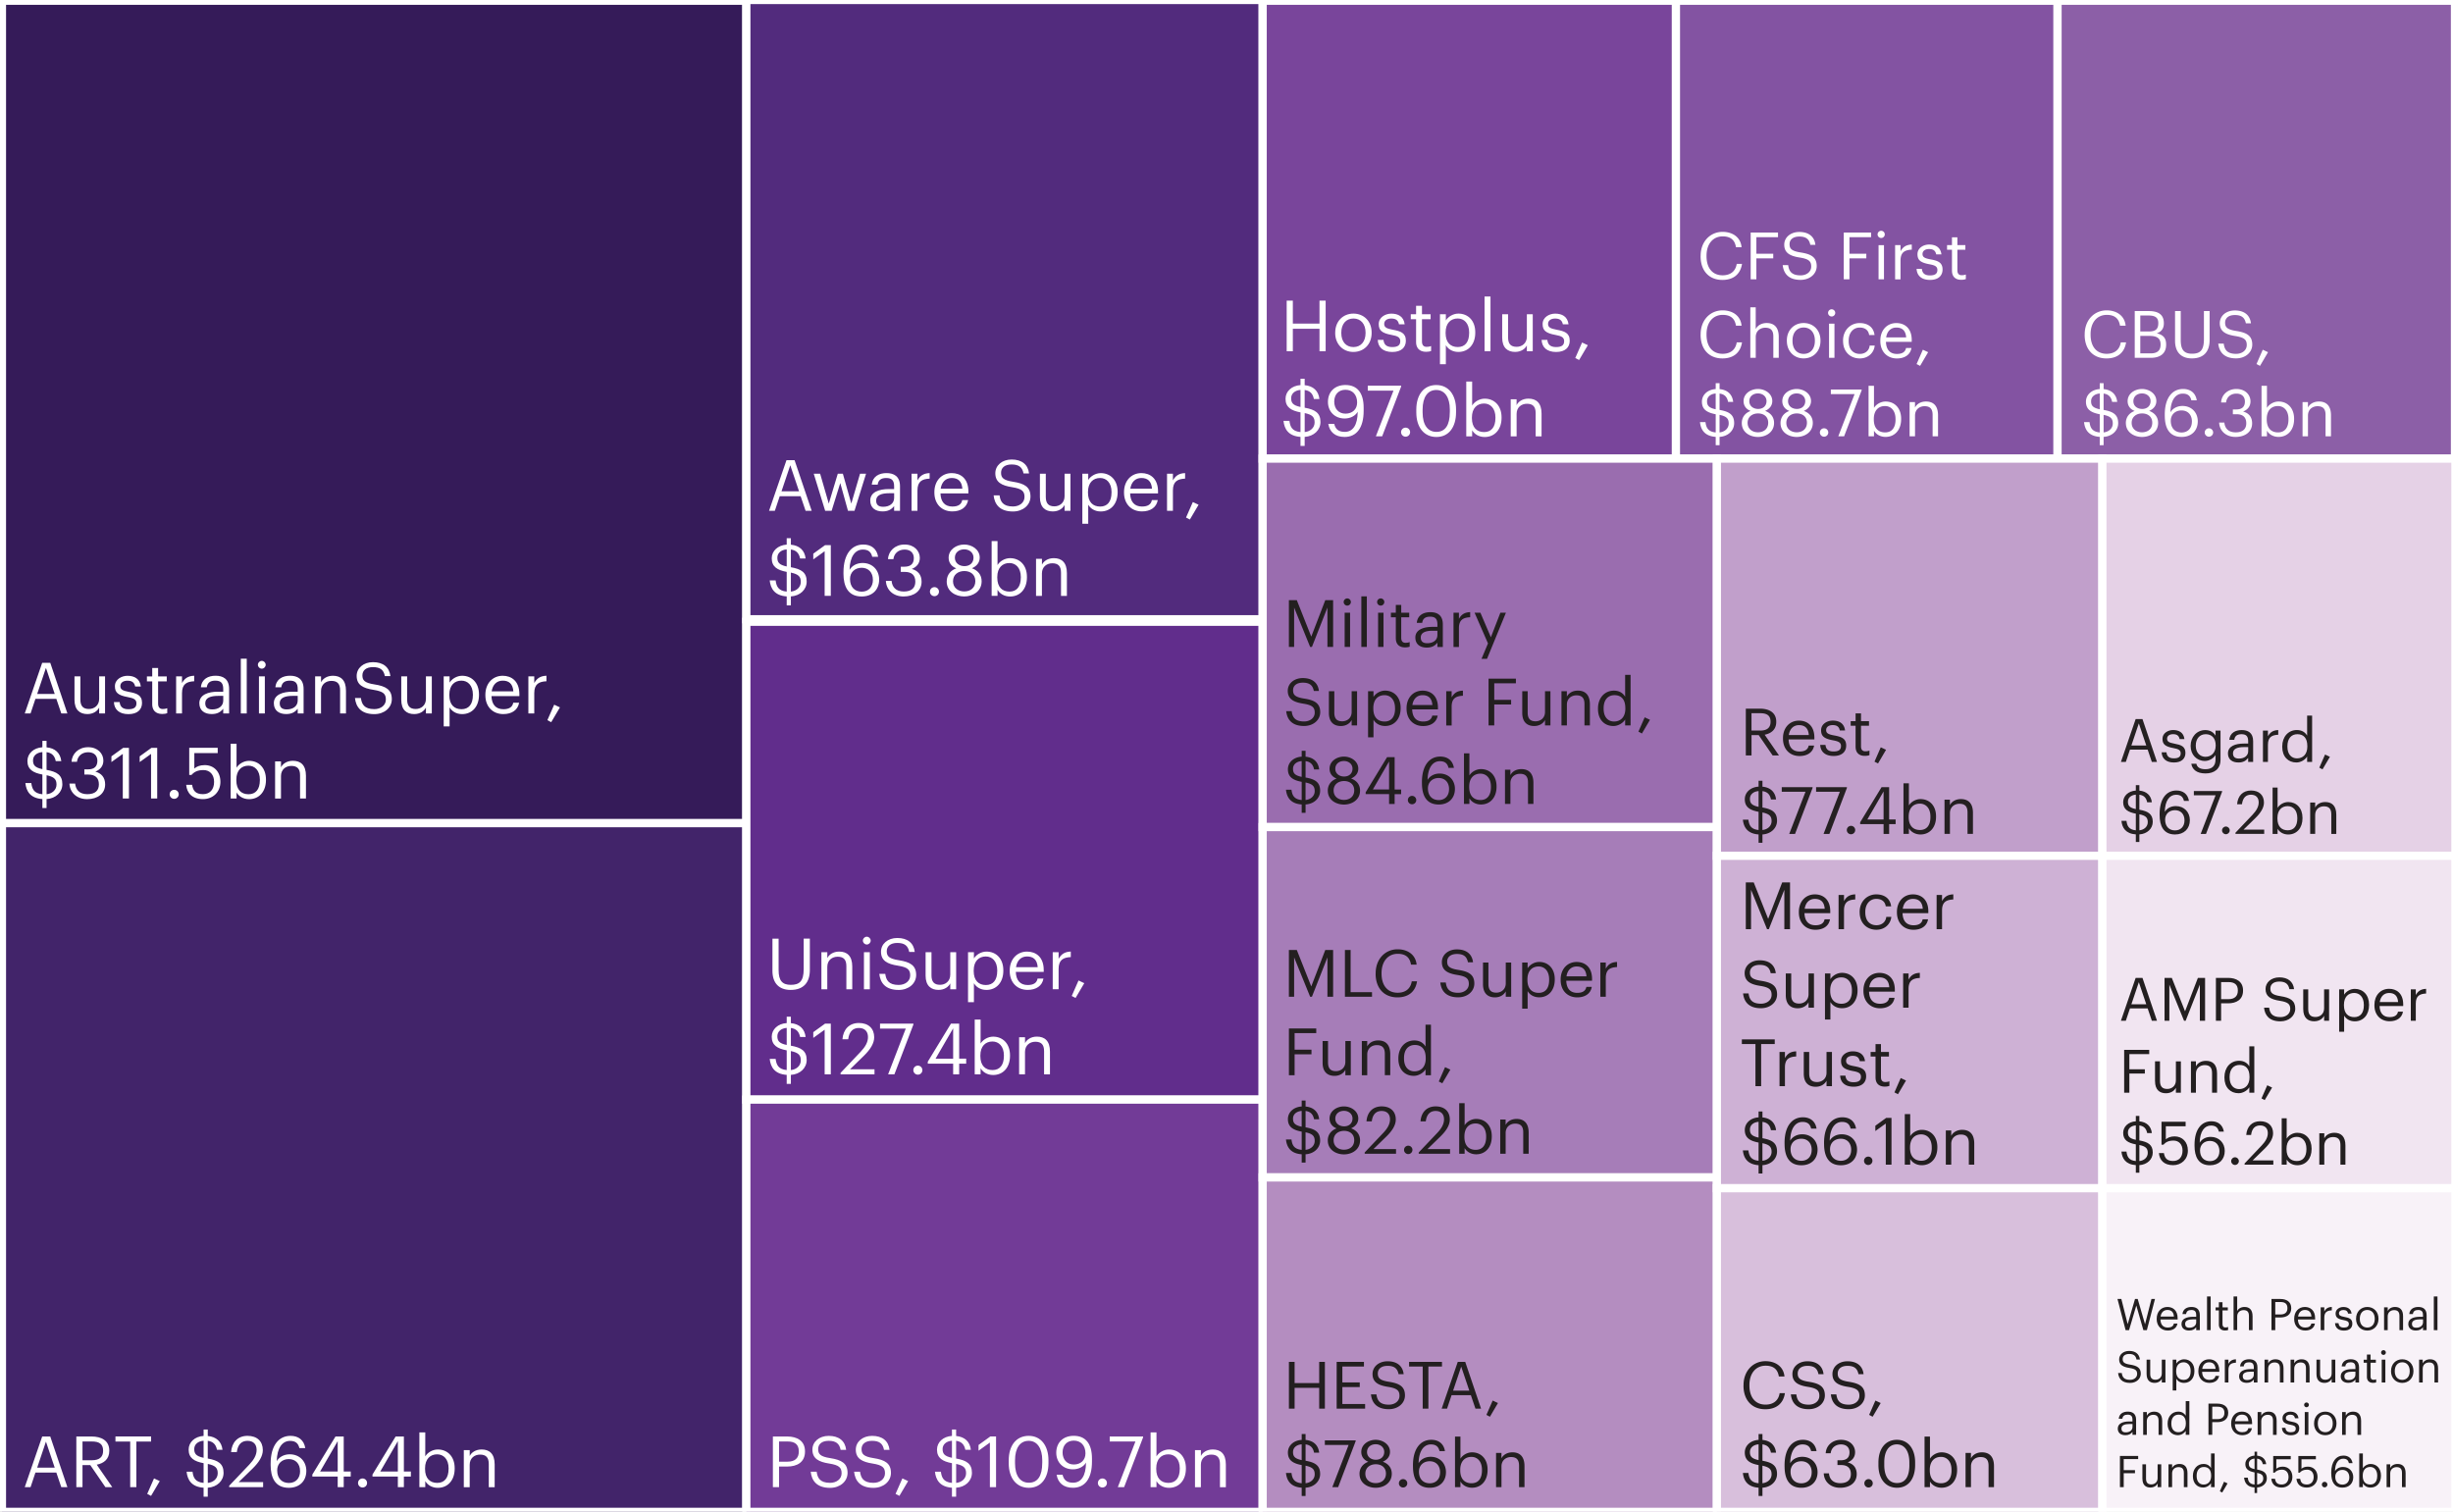
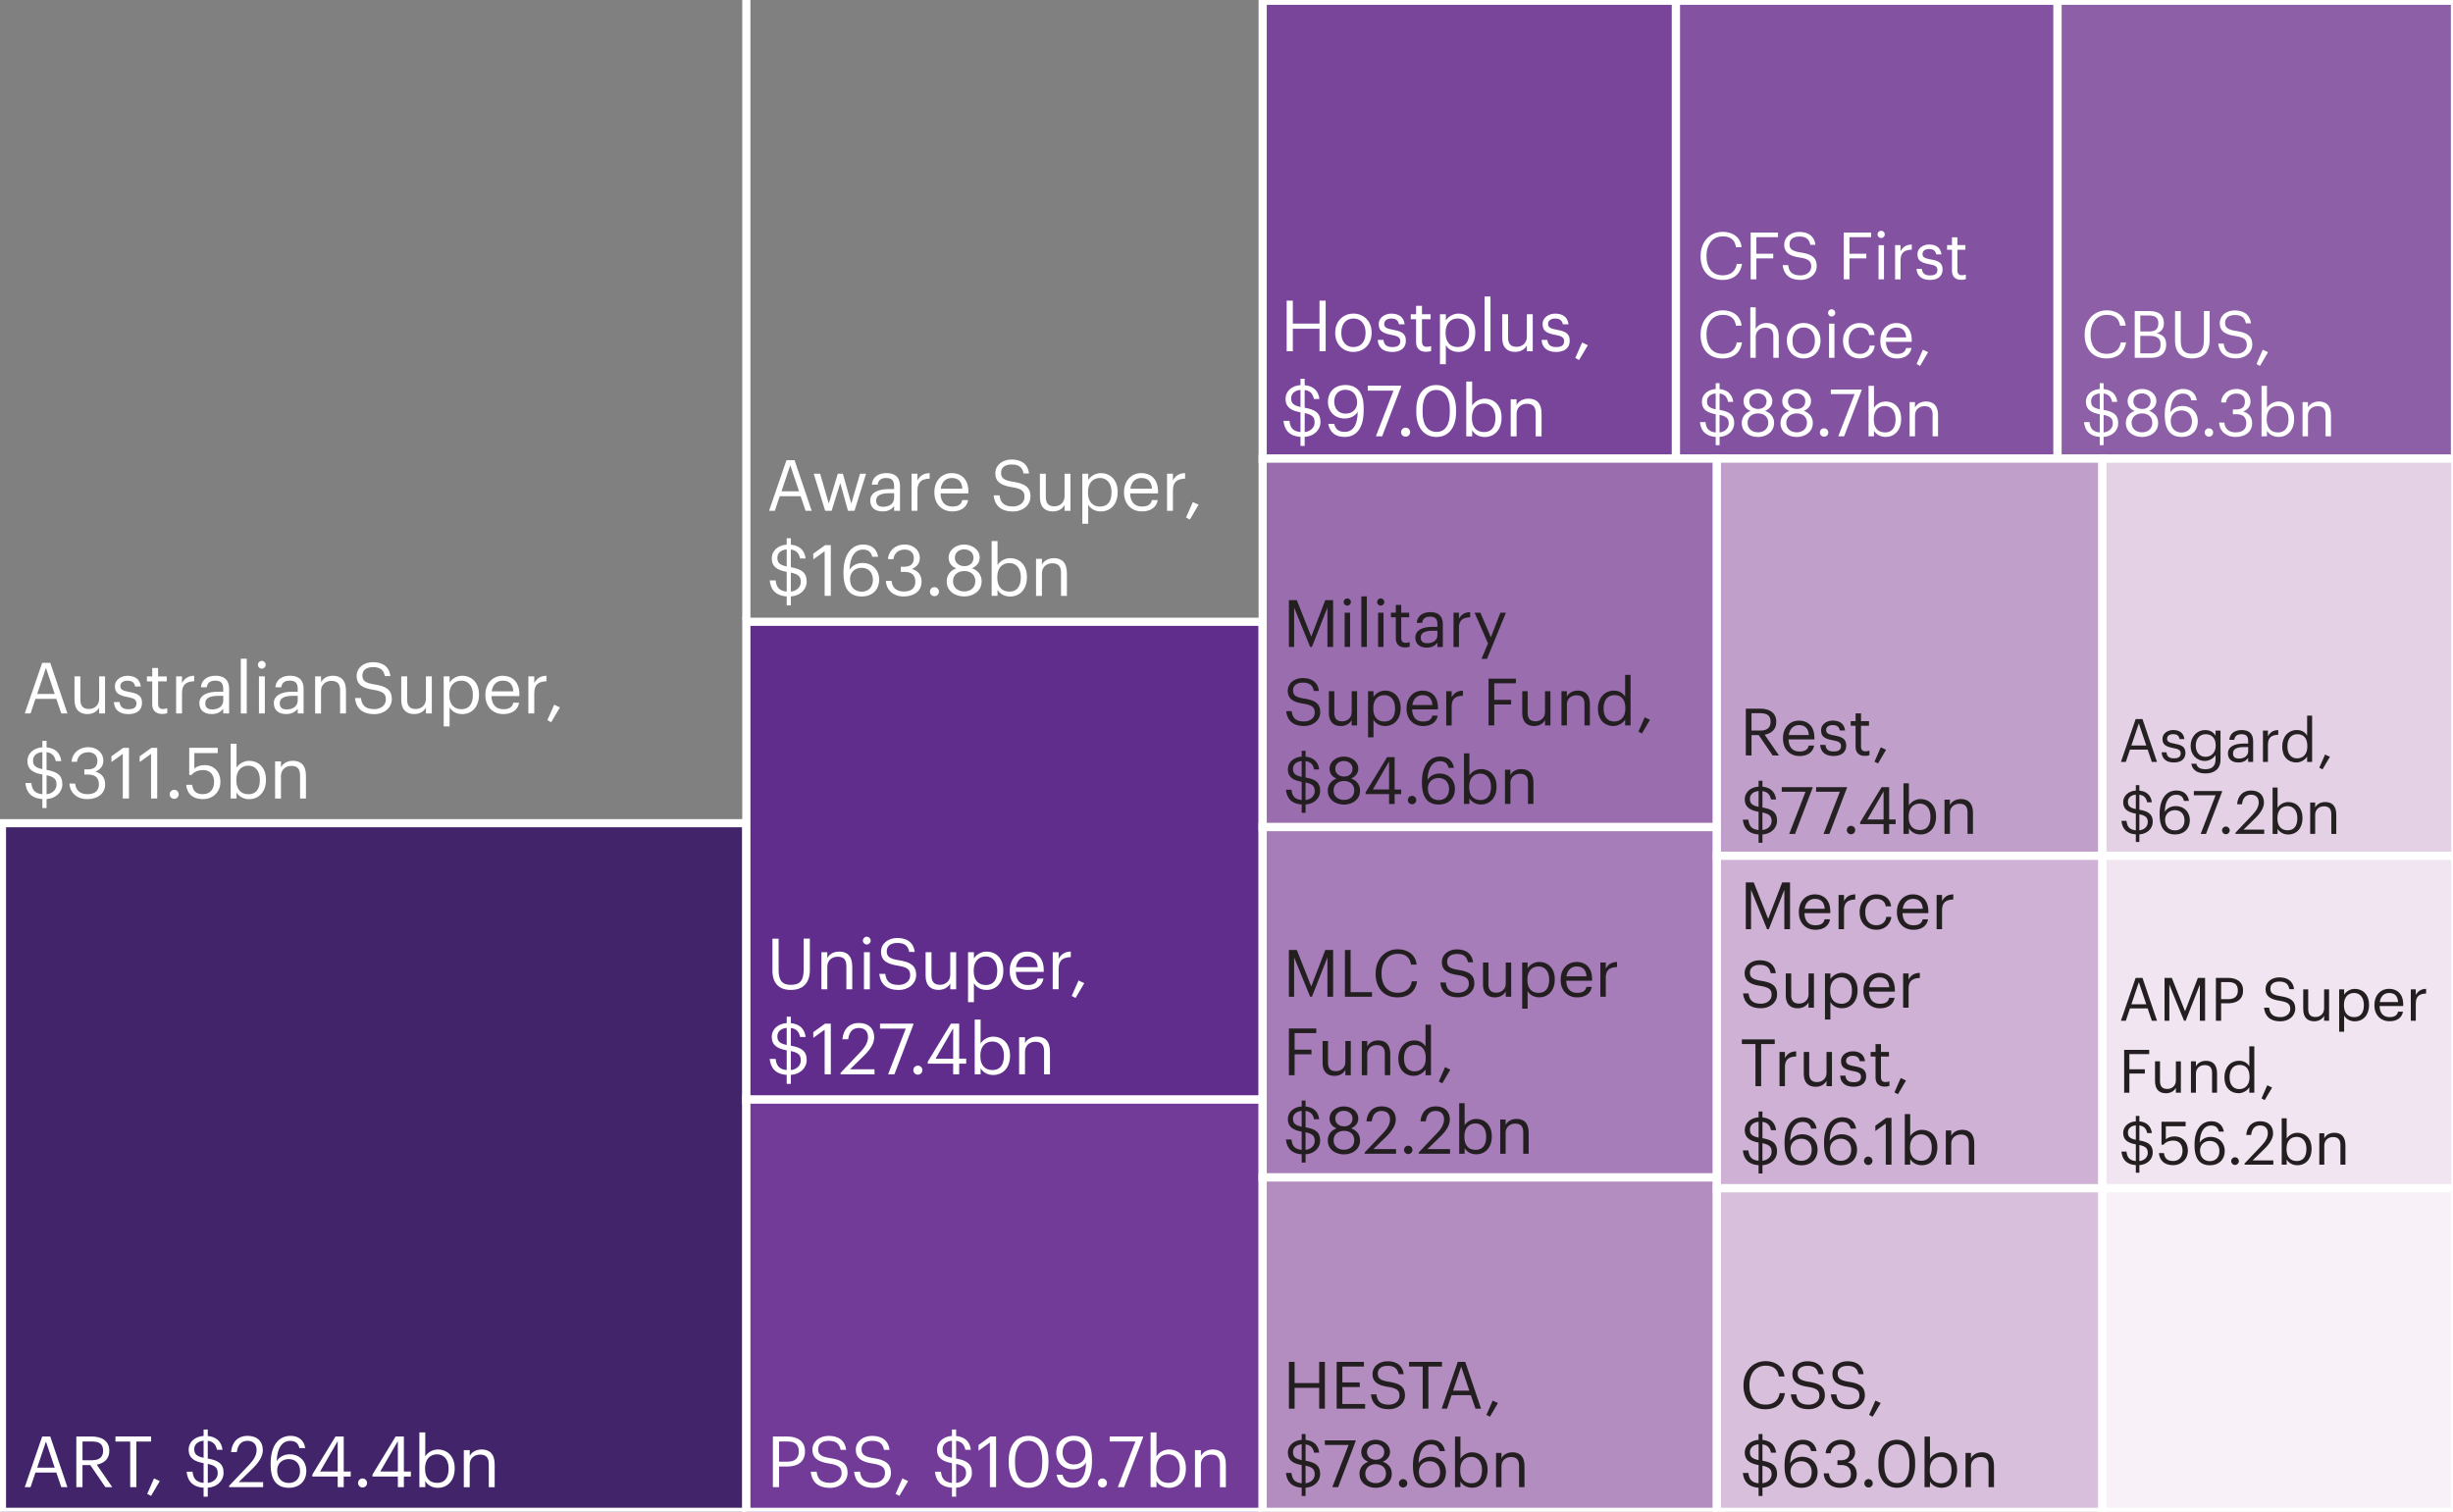
<svg xmlns="http://www.w3.org/2000/svg" id="Layer_1" data-name="Layer 1" viewBox="0 0 900 554.7">
  <rect x="0" y="0" width="900" height="554.7" fill="#808080" stroke="none" />
  <defs>
    <style>.cls-18{fill:#231f20}.cls-18,.cls-19{stroke-width:0}.cls-20{opacity:.99}.cls-19{fill:#fff}</style>
  </defs>
-   <path d="M.72.27h273.11v301.75H.72z" style="fill:#351b59;stroke:#fff;stroke-miterlimit:10;stroke-width:3px" />
  <path d="M.72 302.02h273.11v252.67H.72z" style="fill:#42246a;stroke:#fff;stroke-miterlimit:10;stroke-width:3px" />
-   <path d="M273.83 0h189.44v227.2H273.83z" style="fill:#522b7d;stroke:#fff;stroke-miterlimit:10;stroke-width:3px" />
+   <path d="M273.83 0v227.2H273.83z" style="fill:#522b7d;stroke:#fff;stroke-miterlimit:10;stroke-width:3px" />
  <path d="M273.83 228.13h189.44v175.31H273.83z" style="fill:#612d8c;stroke:#fff;stroke-miterlimit:10;stroke-width:3px" />
  <path d="M273.83 403.45h189.44V554.7H273.83z" style="fill:#723b97;stroke:#fff;stroke-miterlimit:10;stroke-width:3px" />
  <path d="M463.27.27H614.9v168H463.27z" style="fill:#79459b;stroke:#fff;stroke-miterlimit:10;stroke-width:3px" />
  <path d="M614.9.27h140.01v168H614.9z" style="fill:#8353a2;stroke:#fff;stroke-miterlimit:10;stroke-width:3px" />
  <path d="M754.91.27h145.81v168H754.91z" style="fill:#8c5fa7;stroke:#fff;stroke-miterlimit:10;stroke-width:3px" />
  <path d="M463.27 168.27h166.65v135.19H463.27z" style="fill:#9a6daf;stroke:#fff;stroke-miterlimit:10;stroke-width:3px" />
  <path d="M463.27 303.46h166.65V432H463.27z" style="fill:#a67db8;stroke:#fff;stroke-miterlimit:10;stroke-width:3px" />
  <path d="M463.27 432h166.65v122.7H463.27z" style="fill:#b48dc0;stroke:#fff;stroke-miterlimit:10;stroke-width:3px" />
  <path d="M629.92 168.27h141.44V314H629.92z" style="fill:#c19fcb;stroke:#fff;stroke-miterlimit:10;stroke-width:3px" />
  <path d="M629.92 314h141.44v121.97H629.92z" style="fill:#ceb1d5;stroke:#fff;stroke-miterlimit:10;stroke-width:3px" />
  <path d="M629.92 435.97h141.44v118.72H629.92z" style="fill:#d8bfdc;stroke:#fff;stroke-miterlimit:10;stroke-width:3px" />
  <path d="M771.36 168.27h129.52V314H771.36z" style="fill:#e5d1e6;stroke:#fff;stroke-miterlimit:10;stroke-width:3px" />
  <path d="M771.36 314h129.52v121.97H771.36z" style="stroke:#fff;stroke-miterlimit:10;stroke-width:3px;fill:#f1e5f1" />
  <path d="M771.36 435.97h129.52v118.72H771.36z" style="fill:#f8f2f8;stroke:#fff;stroke-miterlimit:10;stroke-width:3px" />
  <g>
    <path d="M15.48 243.18h2.96l6.29 18.59h-2.24l-1.82-5.36H13l-1.79 5.36H9.08l6.4-18.59Zm-1.85 11.44h6.45l-3.22-9.57-3.22 9.57ZM27.33 256.78v-8.61h2.16v8.5c0 2.39 1.01 3.46 3.15 3.46 1.92 0 3.74-1.27 3.74-3.72v-8.24h2.16v13.6h-2.16v-2.16c-.62 1.27-2.13 2.39-4.32 2.39-2.7 0-4.73-1.48-4.73-5.23ZM41.79 257.59h2.11c.16 1.61 1.01 2.63 3.2 2.63 2.05 0 2.96-.7 2.96-2.16s-1.07-1.9-3.17-2.29c-3.54-.65-4.73-1.64-4.73-4 0-2.52 2.47-3.82 4.6-3.82 2.44 0 4.55.99 4.91 3.93h-2.08c-.31-1.48-1.14-2.13-2.86-2.13-1.56 0-2.57.78-2.57 1.95s.68 1.72 3.17 2.16c2.81.52 4.78 1.14 4.78 4.03 0 2.47-1.69 4.13-4.99 4.13s-5.2-1.64-5.33-4.42ZM55.85 258.37V250H53.9v-1.82h1.95v-3.09h2.16v3.09h3.17V250h-3.17v8.16c0 1.33.6 1.98 1.69 1.98.68 0 1.2-.1 1.66-.29v1.82c-.44.16-.96.29-1.85.29-2.47 0-3.67-1.46-3.67-3.59ZM64.62 248.17h2.16v2.44c.86-1.53 2.03-2.6 4.47-2.68v2.03c-2.73.13-4.47.99-4.47 4.34v7.46h-2.16v-13.6ZM73.14 258c0-3.15 3.33-4.21 6.81-4.21h1.95v-.99c0-2.16-.83-3.07-2.91-3.07-1.87 0-2.91.78-3.12 2.44h-2.16c.29-3.09 2.76-4.24 5.38-4.24s4.97 1.07 4.97 4.86v8.97H81.9v-1.72c-1.01 1.27-2.24 1.95-4.24 1.95-2.52 0-4.52-1.22-4.52-4Zm8.77-.99v-1.69h-1.87c-2.73 0-4.73.68-4.73 2.68 0 1.4.68 2.29 2.57 2.29 2.29 0 4.03-1.17 4.03-3.28ZM88.35 241.67h2.18v20.1h-2.18v-20.1ZM94.62 243.91c0-.78.65-1.43 1.43-1.43s1.43.65 1.43 1.43-.65 1.43-1.43 1.43-1.43-.65-1.43-1.43Zm.39 4.26h2.16v13.6h-2.16v-13.6ZM100.47 258c0-3.15 3.33-4.21 6.81-4.21h1.95v-.99c0-2.16-.83-3.07-2.91-3.07-1.87 0-2.91.78-3.12 2.44h-2.16c.29-3.09 2.76-4.24 5.38-4.24s4.97 1.07 4.97 4.86v8.97h-2.16v-1.72c-1.01 1.27-2.24 1.95-4.24 1.95-2.52 0-4.52-1.22-4.52-4Zm8.76-.99v-1.69h-1.87c-2.73 0-4.73.68-4.73 2.68 0 1.4.68 2.29 2.57 2.29 2.29 0 4.03-1.17 4.03-3.28ZM115.63 248.17h2.16v2.16c.62-1.27 2.13-2.39 4.37-2.39 2.81 0 4.78 1.53 4.78 5.49v8.35h-2.16v-8.5c0-2.39-1.01-3.46-3.2-3.46-2 0-3.8 1.27-3.8 3.72v8.24h-2.16v-13.6ZM130.24 256.1h2.18c.29 2.21 1.17 4.08 4.91 4.08 2.39 0 4.24-1.4 4.24-3.51s-.96-2.99-4.5-3.56c-3.9-.6-6.21-1.82-6.21-5.12 0-2.86 2.47-5.04 5.98-5.04 3.72 0 6.03 1.82 6.4 5.12h-2.03c-.44-2.34-1.79-3.3-4.37-3.3s-3.87 1.27-3.87 3.02.68 2.76 4.47 3.33c4.13.65 6.32 1.9 6.32 5.41 0 3.12-2.73 5.49-6.42 5.49-4.97 0-6.76-2.73-7.1-5.9ZM147.22 256.78v-8.61h2.16v8.5c0 2.39 1.01 3.46 3.15 3.46 1.92 0 3.74-1.27 3.74-3.72v-8.24h2.16v13.6h-2.16v-2.16c-.62 1.27-2.13 2.39-4.32 2.39-2.7 0-4.73-1.48-4.73-5.23ZM162.79 248.17h2.16v2.29c.78-1.33 2.63-2.52 4.6-2.52 3.56 0 6.19 2.6 6.19 6.84v.21c0 4.16-2.44 7.02-6.19 7.02-2.24 0-3.82-1.12-4.6-2.47v6.97h-2.16v-18.33Zm10.71 6.92v-.21c0-3.43-1.9-5.15-4.19-5.15-2.52 0-4.45 1.66-4.45 5.15v.21c0 3.48 1.82 5.12 4.47 5.12s4.16-1.82 4.16-5.12ZM178.08 255.12v-.21c0-4.11 2.63-6.97 6.37-6.97 3.15 0 6.11 1.9 6.11 6.76v.7h-10.24c.1 3.09 1.59 4.81 4.37 4.81 2.11 0 3.33-.78 3.61-2.37h2.16c-.47 2.73-2.73 4.16-5.8 4.16-3.85 0-6.58-2.7-6.58-6.89Zm10.27-1.46c-.21-2.81-1.66-3.93-3.9-3.93s-3.69 1.51-4.06 3.93h7.96ZM193.86 248.17h2.16v2.44c.86-1.53 2.03-2.6 4.47-2.68v2.03c-2.73.13-4.47.99-4.47 4.34v7.46h-2.16v-13.6ZM200.83 264.24l2.5-5.69 2.11.99-3.2 5.43-1.4-.73ZM15.55 293.18c-4.45-.31-5.93-2.89-6.24-5.88h2.18c.26 2.03.88 3.82 4.06 4.11v-7.23c-3.43-.65-5.49-1.87-5.49-4.99 0-2.7 2.24-4.81 5.49-5.02v-2.34h1.53v2.37c3.12.29 5.07 2.05 5.41 5.07h-2.03c-.39-2-1.46-3.04-3.38-3.3v6.5c3.82.68 5.8 1.9 5.8 5.25 0 2.96-2.42 5.25-5.8 5.46v3.3h-1.53v-3.3Zm0-10.97v-6.27c-2.18.18-3.43 1.43-3.43 3.04s.55 2.63 3.43 3.22Zm1.54 2.23v6.97c2.08-.21 3.64-1.61 3.64-3.54s-.81-2.83-3.64-3.43ZM25.49 287.49h2.08c.21 2.21 1.53 3.9 4.47 3.9s4.24-1.4 4.24-3.59c0-2.39-1.3-3.61-3.93-3.61h-1.4v-1.9h1.3c2.42 0 3.48-1.14 3.48-3.17 0-1.77-1.12-3.12-3.38-3.12s-3.87 1.4-4.11 3.51h-1.98c.13-2.94 2.55-5.36 6.08-5.36s5.59 2.34 5.59 4.91c0 2.11-1.25 3.35-2.94 4.06 2.18.57 3.59 2.11 3.59 4.68 0 3.38-2.76 5.41-6.6 5.41s-6.37-2.47-6.5-5.72ZM45.04 276.62l-4.16 2.99v-2.11l4.32-3.12h2.11v18.59h-2.26v-16.35ZM55.41 276.62l-4.16 2.99v-2.11l4.32-3.12h2.11v18.59h-2.26v-16.35ZM62.25 291.44c0-.94.75-1.66 1.66-1.66s1.66.73 1.66 1.66-.75 1.66-1.66 1.66-1.66-.73-1.66-1.66ZM68.31 287.95h2.16c.36 2.03 1.17 3.43 4 3.43 2.52 0 4.08-1.69 4.08-4.5 0-2.63-1.53-4.34-3.9-4.34-2.16 0-3.41.68-4.39 1.79h-.83v-9.96h10.45v1.95H71.3v5.67c.75-.7 2.03-1.27 3.8-1.27 3.33 0 5.77 2.37 5.77 6.16s-2.83 6.32-6.37 6.32c-4 0-5.93-2.21-6.19-5.25ZM86.79 290.74v2.24h-2.16v-20.1h2.16v8.79c.78-1.33 2.63-2.52 4.6-2.52 3.56 0 6.19 2.6 6.19 6.84v.21c0 4.16-2.44 7.02-6.19 7.02-2.21 0-3.82-1.12-4.6-2.47Zm8.56-4.45v-.21c0-3.43-1.9-5.15-4.19-5.15-2.52 0-4.45 1.66-4.45 5.15v.21c0 3.48 1.82 5.12 4.47 5.12s4.16-1.82 4.16-5.12ZM100.94 279.37h2.16v2.16c.62-1.27 2.13-2.39 4.37-2.39 2.81 0 4.78 1.53 4.78 5.49v8.35h-2.16v-8.5c0-2.39-1.01-3.46-3.2-3.46-2 0-3.8 1.27-3.8 3.72v8.24h-2.16v-13.6Z" class="cls-19" />
  </g>
  <g>
    <path d="M288.56 168.83h2.96l6.29 18.59h-2.24l-1.82-5.36h-7.67l-1.79 5.36h-2.13l6.4-18.59Zm-1.84 11.44h6.45l-3.22-9.57-3.22 9.57ZM298.57 173.82h2.34l3.17 10.95 3.3-10.95h1.87l3.09 10.95 3.2-10.95h2.21l-4.24 13.6h-2.39l-2.83-10.19-3.17 10.19h-2.37l-4.19-13.6ZM319.29 183.65c0-3.15 3.33-4.21 6.81-4.21h1.95v-.99c0-2.16-.83-3.07-2.91-3.07-1.87 0-2.91.78-3.12 2.44h-2.16c.29-3.09 2.76-4.24 5.38-4.24s4.97 1.07 4.97 4.86v8.97h-2.16v-1.72c-1.01 1.27-2.24 1.95-4.24 1.95-2.52 0-4.52-1.22-4.52-4Zm8.77-.99v-1.69h-1.87c-2.73 0-4.73.68-4.73 2.68 0 1.4.68 2.29 2.57 2.29 2.29 0 4.03-1.17 4.03-3.28ZM334.45 173.82h2.16v2.44c.86-1.53 2.03-2.6 4.47-2.68v2.03c-2.73.13-4.47.99-4.47 4.34v7.46h-2.16v-13.6ZM342.82 180.76v-.21c0-4.11 2.63-6.97 6.37-6.97 3.15 0 6.11 1.9 6.11 6.76v.7h-10.24c.1 3.09 1.59 4.81 4.37 4.81 2.11 0 3.33-.78 3.61-2.37h2.16c-.47 2.73-2.73 4.16-5.8 4.16-3.85 0-6.58-2.7-6.58-6.89Zm10.27-1.45c-.21-2.81-1.66-3.93-3.9-3.93s-3.69 1.51-4.06 3.93h7.96ZM364.56 181.75h2.18c.29 2.21 1.17 4.08 4.91 4.08 2.39 0 4.24-1.4 4.24-3.51s-.96-2.99-4.5-3.56c-3.9-.6-6.21-1.82-6.21-5.12 0-2.86 2.47-5.04 5.98-5.04 3.72 0 6.03 1.82 6.4 5.12h-2.03c-.44-2.34-1.79-3.3-4.37-3.3s-3.87 1.27-3.87 3.02.68 2.76 4.47 3.33c4.13.65 6.32 1.9 6.32 5.41 0 3.12-2.73 5.49-6.42 5.49-4.97 0-6.76-2.73-7.1-5.9ZM381.54 182.43v-8.61h2.16v8.5c0 2.39 1.01 3.46 3.15 3.46 1.92 0 3.74-1.27 3.74-3.72v-8.24h2.16v13.6h-2.16v-2.16c-.62 1.27-2.13 2.39-4.32 2.39-2.7 0-4.73-1.48-4.73-5.23ZM397.11 173.82h2.16v2.29c.78-1.33 2.63-2.52 4.6-2.52 3.56 0 6.19 2.6 6.19 6.84v.21c0 4.16-2.44 7.02-6.19 7.02-2.24 0-3.82-1.12-4.6-2.47v6.97h-2.16v-18.33Zm10.71 6.92v-.21c0-3.43-1.9-5.15-4.19-5.15-2.52 0-4.45 1.66-4.45 5.15v.21c0 3.48 1.82 5.12 4.47 5.12s4.16-1.82 4.16-5.12ZM412.4 180.76v-.21c0-4.11 2.63-6.97 6.37-6.97 3.15 0 6.11 1.9 6.11 6.76v.7h-10.24c.1 3.09 1.59 4.81 4.37 4.81 2.11 0 3.33-.78 3.61-2.37h2.16c-.47 2.73-2.73 4.16-5.8 4.16-3.85 0-6.58-2.7-6.58-6.89Zm10.27-1.45c-.21-2.81-1.66-3.93-3.9-3.93s-3.69 1.51-4.06 3.93h7.96ZM428.18 173.82h2.16v2.44c.86-1.53 2.03-2.6 4.47-2.68v2.03c-2.73.13-4.47.99-4.47 4.34v7.46h-2.16v-13.6ZM435.15 189.89l2.5-5.69 2.11.99-3.2 5.43-1.4-.73ZM288.64 218.83c-4.45-.31-5.93-2.89-6.24-5.88h2.18c.26 2.03.88 3.82 4.06 4.11v-7.23c-3.43-.65-5.49-1.87-5.49-4.99 0-2.7 2.24-4.81 5.49-5.02v-2.34h1.53v2.37c3.12.29 5.07 2.05 5.41 5.07h-2.03c-.39-2-1.46-3.04-3.38-3.3v6.5c3.82.68 5.8 1.9 5.8 5.25 0 2.96-2.42 5.25-5.8 5.46v3.3h-1.53v-3.3Zm0-10.98v-6.27c-2.18.18-3.43 1.43-3.43 3.04s.55 2.63 3.43 3.22Zm1.53 2.24v6.97c2.08-.21 3.64-1.61 3.64-3.54s-.81-2.83-3.64-3.43ZM302.55 202.26l-4.16 2.99v-2.11l4.32-3.12h2.11v18.59h-2.26v-16.35ZM309.47 210.4v-.44c0-6.68 3.02-10.17 7.28-10.17 2.89 0 4.94 1.51 5.43 4.5h-2.16c-.42-1.72-1.35-2.65-3.43-2.65-2.81 0-4.78 2.52-4.89 7.44.88-1.51 2.63-2.52 4.78-2.52 3.69 0 6.08 2.68 6.08 6.08 0 3.72-2.5 6.21-6.42 6.21-5.07 0-6.68-3.8-6.68-8.45Zm10.79 2.34c0-2.68-1.61-4.42-4.13-4.42s-4.26 1.69-4.26 4.11c0 3.04 1.79 4.65 4.29 4.65s4.11-1.72 4.11-4.34ZM325.04 213.13h2.08c.21 2.21 1.53 3.9 4.47 3.9s4.24-1.4 4.24-3.59c0-2.39-1.3-3.61-3.93-3.61h-1.4v-1.9h1.3c2.42 0 3.48-1.14 3.48-3.17 0-1.77-1.12-3.12-3.38-3.12s-3.87 1.4-4.11 3.51h-1.98c.13-2.94 2.55-5.36 6.08-5.36s5.59 2.34 5.59 4.91c0 2.11-1.25 3.35-2.94 4.06 2.18.57 3.59 2.11 3.59 4.68 0 3.38-2.76 5.41-6.6 5.41s-6.37-2.47-6.5-5.72ZM341.19 217.08c0-.94.75-1.66 1.66-1.66s1.66.73 1.66 1.66-.75 1.66-1.66 1.66-1.66-.73-1.66-1.66ZM347.35 213.34c0-2.5 1.53-4.11 3.51-4.81-1.77-.68-2.81-2.08-2.81-3.9 0-3.02 2.86-4.84 5.72-4.84s5.69 1.87 5.69 4.78c0 1.87-1.14 3.17-2.86 3.93 2.16.78 3.56 2.39 3.56 4.78 0 3.72-3.25 5.56-6.4 5.56s-6.42-1.82-6.42-5.51Zm10.5-.13c0-2.44-1.82-3.69-4.03-3.69s-4.16 1.27-4.16 3.74 1.95 3.74 4.11 3.74c2.29 0 4.08-1.33 4.08-3.8Zm-.67-8.61c0-1.79-1.48-3.04-3.41-3.04s-3.43 1.17-3.43 3.09 1.61 3.07 3.51 3.07 3.33-1.14 3.33-3.12ZM365.99 216.38v2.24h-2.16v-20.1h2.16v8.79c.78-1.33 2.63-2.52 4.6-2.52 3.56 0 6.19 2.6 6.19 6.84v.21c0 4.16-2.44 7.02-6.19 7.02-2.21 0-3.82-1.12-4.6-2.47Zm8.55-4.44v-.21c0-3.43-1.9-5.15-4.19-5.15-2.52 0-4.45 1.66-4.45 5.15v.21c0 3.48 1.82 5.12 4.47 5.12s4.16-1.82 4.16-5.12ZM380.13 205.02h2.16v2.16c.62-1.27 2.13-2.39 4.37-2.39 2.81 0 4.78 1.53 4.78 5.49v8.35h-2.16v-8.5c0-2.39-1.01-3.46-3.2-3.46-2 0-3.8 1.27-3.8 3.72v8.24h-2.16v-13.6Z" class="cls-19" />
  </g>
  <g>
    <path d="M283.41 356.19v-11.8h2.26v11.54c0 3.9 1.38 5.41 4.47 5.41s4.73-1.2 4.73-5.75v-11.21h2.26v11.52c0 4.52-2.26 7.31-7.05 7.31-4.26 0-6.68-2.5-6.68-7.02ZM301.38 349.37h2.16v2.16c.62-1.27 2.13-2.39 4.37-2.39 2.81 0 4.78 1.53 4.78 5.49v8.35h-2.16v-8.5c0-2.39-1.01-3.46-3.2-3.46-2 0-3.8 1.27-3.8 3.72v8.24h-2.16v-13.6ZM316.59 345.11c0-.78.65-1.43 1.43-1.43s1.43.65 1.43 1.43-.65 1.43-1.43 1.43-1.43-.65-1.43-1.43Zm.39 4.26h2.16v13.6h-2.16v-13.6ZM322.62 357.3h2.18c.29 2.21 1.17 4.08 4.91 4.08 2.39 0 4.24-1.4 4.24-3.51s-.96-2.99-4.5-3.56c-3.9-.6-6.21-1.82-6.21-5.12 0-2.86 2.47-5.04 5.98-5.04 3.72 0 6.03 1.82 6.4 5.12h-2.03c-.44-2.34-1.79-3.3-4.37-3.3s-3.87 1.27-3.87 3.02.68 2.76 4.47 3.33c4.13.65 6.32 1.9 6.32 5.41 0 3.12-2.73 5.49-6.42 5.49-4.97 0-6.76-2.73-7.1-5.9ZM339.6 357.98v-8.61h2.16v8.5c0 2.39 1.01 3.46 3.15 3.46 1.92 0 3.74-1.27 3.74-3.72v-8.24h2.16v13.6h-2.16v-2.16c-.62 1.27-2.13 2.39-4.32 2.39-2.7 0-4.73-1.48-4.73-5.23ZM355.17 349.37h2.16v2.29c.78-1.33 2.63-2.52 4.6-2.52 3.56 0 6.19 2.6 6.19 6.84v.21c0 4.16-2.44 7.02-6.19 7.02-2.24 0-3.82-1.12-4.6-2.47v6.97h-2.16v-18.33Zm10.72 6.92v-.21c0-3.43-1.9-5.15-4.19-5.15-2.52 0-4.45 1.66-4.45 5.15v.21c0 3.48 1.82 5.12 4.47 5.12s4.16-1.82 4.16-5.12ZM370.46 356.32v-.21c0-4.11 2.63-6.97 6.37-6.97 3.15 0 6.11 1.9 6.11 6.76v.7H372.7c.1 3.09 1.59 4.81 4.37 4.81 2.11 0 3.33-.78 3.61-2.37h2.16c-.47 2.73-2.73 4.16-5.8 4.16-3.85 0-6.58-2.71-6.58-6.89Zm10.27-1.46c-.21-2.81-1.66-3.93-3.9-3.93s-3.69 1.51-4.06 3.93h7.96ZM386.24 349.37h2.16v2.44c.86-1.53 2.03-2.6 4.47-2.68v2.03c-2.73.13-4.47.99-4.47 4.34v7.46h-2.16v-13.6ZM393.21 365.44l2.5-5.7 2.11.99-3.2 5.43-1.4-.73ZM288.64 394.38c-4.45-.31-5.93-2.89-6.24-5.88h2.18c.26 2.03.88 3.82 4.06 4.11v-7.23c-3.43-.65-5.49-1.87-5.49-4.99 0-2.71 2.24-4.81 5.49-5.02v-2.34h1.53v2.37c3.12.29 5.07 2.05 5.41 5.07h-2.03c-.39-2-1.46-3.04-3.38-3.3v6.5c3.82.68 5.8 1.9 5.8 5.25 0 2.96-2.42 5.25-5.8 5.46v3.3h-1.53v-3.3Zm0-10.97v-6.27c-2.18.18-3.43 1.43-3.43 3.04s.55 2.63 3.43 3.22Zm1.53 2.23v6.97c2.08-.21 3.64-1.61 3.64-3.54s-.81-2.83-3.64-3.43ZM302.55 377.82l-4.16 2.99v-2.11l4.32-3.12h2.11v18.59h-2.26v-16.35ZM308.4 393.65l7.38-7.77c1.69-1.79 2.68-3.48 2.68-5.38 0-2.08-1.22-3.33-3.33-3.33s-3.56 1.22-3.93 4.13h-2.11c.29-3.64 2.5-5.96 6.03-5.96s5.62 2.03 5.62 5.23c0 2.29-1.46 4.52-3.74 6.76l-5.12 4.99h8.97v1.85H308.4v-.52ZM332.32 377.4h-9.44v-1.82h12.25v.31l-6.97 18.28h-2.31l6.47-16.77ZM335.1 392.64c0-.94.75-1.66 1.66-1.66s1.66.73 1.66 1.66-.75 1.66-1.66 1.66-1.66-.73-1.66-1.66ZM349.71 390.27h-9.31v-.73l8.5-13.96h3.02v12.84h2.57v1.85h-2.57v3.9h-2.21v-3.9Zm0-1.84V377.3l-6.45 11.13h6.45ZM359.78 391.94v2.24h-2.16v-20.1h2.16v8.79c.78-1.33 2.63-2.52 4.6-2.52 3.56 0 6.19 2.6 6.19 6.84v.21c0 4.16-2.44 7.02-6.19 7.02-2.21 0-3.82-1.12-4.6-2.47Zm8.55-4.45v-.21c0-3.43-1.9-5.15-4.19-5.15-2.52 0-4.45 1.66-4.45 5.15v.21c0 3.48 1.82 5.12 4.47 5.12s4.16-1.82 4.16-5.12ZM373.92 380.57h2.16v2.16c.62-1.27 2.13-2.39 4.37-2.39 2.81 0 4.78 1.54 4.78 5.49v8.35h-2.16v-8.5c0-2.39-1.01-3.46-3.2-3.46-2 0-3.8 1.27-3.8 3.72v8.24h-2.16v-13.6Z" class="cls-19" />
  </g>
  <g>
    <path d="M283.57 527.06h5.28c3.56 0 6.5 1.56 6.5 5.43v.1c0 3.95-2.96 5.49-6.5 5.49h-3.02v7.57h-2.26v-18.59Zm5.43 9.23c2.65 0 4.08-1.3 4.08-3.69v-.1c0-2.63-1.56-3.61-4.08-3.61h-3.17v7.41H289ZM297.45 539.98h2.18c.29 2.21 1.17 4.08 4.91 4.08 2.39 0 4.24-1.4 4.24-3.51s-.96-2.99-4.5-3.56c-3.9-.6-6.21-1.82-6.21-5.12 0-2.86 2.47-5.04 5.98-5.04 3.72 0 6.03 1.82 6.4 5.12h-2.03c-.44-2.34-1.79-3.3-4.37-3.3s-3.87 1.27-3.87 3.02.68 2.76 4.47 3.33c4.13.65 6.32 1.9 6.32 5.41 0 3.12-2.73 5.49-6.42 5.49-4.97 0-6.76-2.73-7.1-5.9ZM313.37 539.98h2.18c.29 2.21 1.17 4.08 4.91 4.08 2.39 0 4.24-1.4 4.24-3.51s-.96-2.99-4.5-3.56c-3.9-.6-6.21-1.82-6.21-5.12 0-2.86 2.47-5.04 5.98-5.04 3.72 0 6.03 1.82 6.4 5.12h-2.03c-.44-2.34-1.79-3.3-4.37-3.3s-3.87 1.27-3.87 3.02.68 2.76 4.47 3.33c4.13.65 6.32 1.9 6.32 5.41 0 3.12-2.73 5.49-6.42 5.49-4.97 0-6.76-2.73-7.1-5.9ZM328.58 548.12l2.5-5.69 2.11.99-3.2 5.43-1.4-.73ZM349.27 545.85c-4.45-.31-5.93-2.89-6.24-5.88h2.18c.26 2.03.88 3.82 4.06 4.11v-7.23c-3.43-.65-5.49-1.87-5.49-4.99 0-2.7 2.24-4.81 5.49-5.02v-2.34h1.53v2.37c3.12.29 5.07 2.05 5.41 5.07h-2.03c-.39-2-1.46-3.04-3.38-3.3v6.5c3.82.68 5.8 1.9 5.8 5.25 0 2.96-2.42 5.25-5.8 5.46v3.3h-1.53v-3.3Zm0-10.97v-6.27c-2.18.18-3.43 1.43-3.43 3.04s.55 2.63 3.43 3.22Zm1.54 2.24v6.97c2.08-.21 3.64-1.61 3.64-3.54s-.81-2.83-3.64-3.43ZM363.18 529.29l-4.16 2.99v-2.11l4.32-3.12h2.11v18.59h-2.26v-16.35ZM370.1 536.88v-1.04c0-5.49 2.78-9.02 7.33-9.02s7.25 3.67 7.25 8.97v1.04c0 5.41-2.63 9.05-7.2 9.05s-7.38-3.59-7.38-9Zm12.3-.07v-1.04c0-4.32-1.82-7.12-4.97-7.12s-5.02 2.6-5.02 7.18v1.04c0 4.71 1.98 7.15 5.07 7.15 3.25 0 4.91-2.5 4.91-7.2ZM387.67 541.07h2.18c.42 1.82 1.46 2.94 3.85 2.94 2.96 0 4.71-2.44 4.76-7.38-.88 1.51-2.68 2.47-4.81 2.47-3.61 0-6.11-2.57-6.11-6.08 0-3.72 2.5-6.21 6.42-6.21 4.39 0 6.68 2.96 6.68 8.32v1.17c0 6.16-2.55 9.57-6.99 9.57-3.43 0-5.49-1.79-5.98-4.78Zm10.59-7.77c0-3.04-1.79-4.73-4.29-4.73s-4.11 1.72-4.11 4.34 1.61 4.42 4.13 4.42 4.26-1.61 4.26-4.03ZM402.81 544.11c0-.94.75-1.66 1.66-1.66s1.66.73 1.66 1.66-.75 1.66-1.66 1.66-1.66-.73-1.66-1.66ZM416.59 528.88h-9.44v-1.82h12.25v.31l-6.97 18.28h-2.31l6.47-16.77ZM424.31 543.41v2.24h-2.16v-20.1h2.16v8.79c.78-1.33 2.63-2.52 4.6-2.52 3.56 0 6.19 2.6 6.19 6.84v.21c0 4.16-2.44 7.02-6.19 7.02-2.21 0-3.82-1.12-4.6-2.47Zm8.55-4.45v-.21c0-3.43-1.9-5.15-4.19-5.15-2.52 0-4.45 1.66-4.45 5.15v.21c0 3.48 1.82 5.12 4.47 5.12s4.16-1.82 4.16-5.12ZM438.45 532.05h2.16v2.16c.62-1.27 2.13-2.39 4.37-2.39 2.81 0 4.78 1.53 4.78 5.49v8.35h-2.16v-8.5c0-2.39-1.01-3.46-3.2-3.46-2 0-3.8 1.27-3.8 3.72v8.24h-2.16v-13.6Z" class="cls-19" />
  </g>
  <g>
    <path d="M15.48 527.06h2.96l6.29 18.59h-2.24l-1.82-5.36H13l-1.79 5.36H9.08l6.4-18.59Zm-1.85 11.44h6.45l-3.22-9.57-3.22 9.57ZM28.01 527.06h5.59c3.56 0 6.5 1.46 6.5 5.17v.1c0 3.07-2.05 4.58-4.6 5.07l5.69 8.24h-2.52l-5.54-8.09h-2.86v8.09h-2.26v-18.59Zm5.74 8.71c2.65 0 4.08-1.14 4.08-3.43v-.1c0-2.52-1.56-3.35-4.08-3.35h-3.48v6.89h3.48ZM47.77 528.9h-5.41v-1.85h13.08v1.85h-5.41v16.75h-2.26V528.9ZM54.01 548.12l2.5-5.69 2.11.99-3.2 5.43-1.4-.73ZM74.7 545.85c-4.45-.31-5.93-2.89-6.24-5.88h2.18c.26 2.03.88 3.82 4.06 4.11v-7.23c-3.43-.65-5.49-1.87-5.49-4.99 0-2.7 2.24-4.81 5.49-5.02v-2.34h1.53v2.37c3.12.29 5.07 2.05 5.41 5.07h-2.03c-.39-2-1.46-3.04-3.38-3.3v6.5c3.82.68 5.8 1.9 5.8 5.25 0 2.96-2.42 5.25-5.8 5.46v3.3H74.7v-3.3Zm0-10.97v-6.27c-2.18.18-3.43 1.43-3.43 3.04s.55 2.63 3.43 3.22Zm1.54 2.24v6.97c2.08-.21 3.64-1.61 3.64-3.54s-.81-2.83-3.64-3.43ZM84.09 545.13l7.38-7.77c1.69-1.79 2.68-3.48 2.68-5.38 0-2.08-1.22-3.33-3.33-3.33s-3.56 1.22-3.93 4.13h-2.11c.29-3.64 2.5-5.96 6.03-5.96s5.62 2.03 5.62 5.23c0 2.29-1.46 4.52-3.74 6.76l-5.12 4.99h8.97v1.85H84.09v-.52ZM99.3 537.43v-.44c0-6.68 3.02-10.17 7.28-10.17 2.89 0 4.94 1.51 5.43 4.5h-2.16c-.42-1.71-1.35-2.65-3.43-2.65-2.81 0-4.78 2.52-4.89 7.44.88-1.51 2.63-2.52 4.78-2.52 3.69 0 6.08 2.68 6.08 6.08 0 3.72-2.5 6.21-6.42 6.21-5.07 0-6.68-3.79-6.68-8.45Zm10.79 2.34c0-2.68-1.61-4.42-4.13-4.42s-4.26 1.69-4.26 4.11c0 3.04 1.79 4.65 4.29 4.65s4.11-1.72 4.11-4.34ZM123.9 541.75h-9.31v-.73l8.5-13.96h3.02v12.84h2.57v1.85h-2.57v3.9h-2.21v-3.9Zm0-1.85v-11.13l-6.45 11.13h6.45ZM131.36 544.11c0-.94.75-1.66 1.66-1.66s1.66.73 1.66 1.66-.75 1.66-1.66 1.66-1.66-.73-1.66-1.66ZM145.97 541.75h-9.31v-.73l8.5-13.96h3.02v12.84h2.57v1.85h-2.57v3.9h-2.21v-3.9Zm0-1.85v-11.13l-6.45 11.13h6.45ZM156.03 543.41v2.24h-2.16v-20.1h2.16v8.79c.78-1.33 2.63-2.52 4.6-2.52 3.56 0 6.19 2.6 6.19 6.84v.21c0 4.16-2.44 7.02-6.19 7.02-2.21 0-3.82-1.12-4.6-2.47Zm8.56-4.45v-.21c0-3.43-1.9-5.15-4.19-5.15-2.52 0-4.45 1.66-4.45 5.15v.21c0 3.48 1.82 5.12 4.47 5.12s4.16-1.82 4.16-5.12ZM170.18 532.05h2.16v2.16c.62-1.27 2.13-2.39 4.37-2.39 2.81 0 4.78 1.54 4.78 5.49v8.35h-2.16v-8.5c0-2.39-1.01-3.46-3.2-3.46-2 0-3.8 1.27-3.8 3.72v8.24h-2.16v-13.6Z" class="cls-19" />
  </g>
  <g>
-     <path d="M776.9 476.6h1.42l2.32 9.24 2.69-9.24h.99l2.69 9.27 2.35-9.27h1.3l-2.98 11.44h-1.28l-2.59-9.04-2.67 9.04h-1.26l-2.98-11.44ZM791.29 483.95v-.13c0-2.53 1.62-4.29 3.92-4.29 1.94 0 3.76 1.17 3.76 4.16v.43h-6.31c.06 1.91.98 2.96 2.69 2.96 1.3 0 2.05-.48 2.22-1.46h1.33c-.29 1.68-1.68 2.56-3.57 2.56-2.37 0-4.05-1.66-4.05-4.24Zm6.32-.9c-.13-1.73-1.02-2.42-2.4-2.42s-2.27.93-2.5 2.42h4.9ZM800.39 485.73c0-1.94 2.05-2.59 4.19-2.59h1.2v-.61c0-1.33-.51-1.89-1.79-1.89-1.15 0-1.79.48-1.92 1.5h-1.33c.18-1.9 1.7-2.61 3.31-2.61s3.06.66 3.06 2.99v5.52h-1.33v-1.06c-.62.79-1.38 1.2-2.61 1.2-1.55 0-2.79-.75-2.79-2.46Zm5.39-.61v-1.04h-1.15c-1.68 0-2.91.42-2.91 1.65 0 .86.42 1.41 1.58 1.41 1.41 0 2.48-.72 2.48-2.02ZM809.75 475.67h1.34v12.37h-1.34v-12.37ZM814.1 485.95v-5.15h-1.2v-1.12h1.2v-1.9h1.33v1.9h1.95v1.12h-1.95v5.03c0 .82.37 1.22 1.04 1.22.42 0 .74-.06 1.02-.18v1.12c-.27.1-.59.18-1.14.18-1.52 0-2.26-.9-2.26-2.21ZM819.49 475.67h1.33V481c.38-.78 1.31-1.47 2.69-1.47 1.73 0 2.95.95 2.95 3.38v5.14h-1.33v-5.23c0-1.47-.62-2.13-1.97-2.13-1.23 0-2.34.78-2.34 2.29v5.07h-1.33v-12.37ZM833.4 476.6h3.25c2.19 0 4 .96 4 3.35v.06c0 2.43-1.82 3.38-4 3.38h-1.86v4.66h-1.39v-11.44Zm3.34 5.68c1.63 0 2.51-.8 2.51-2.27v-.06c0-1.62-.96-2.23-2.51-2.23h-1.95v4.56h1.95ZM841.73 483.95v-.13c0-2.53 1.62-4.29 3.92-4.29 1.94 0 3.76 1.17 3.76 4.16v.43h-6.31c.06 1.91.98 2.96 2.69 2.96 1.3 0 2.05-.48 2.22-1.46h1.33c-.29 1.68-1.68 2.56-3.57 2.56-2.37 0-4.05-1.66-4.05-4.24Zm6.33-.9c-.13-1.73-1.02-2.42-2.4-2.42s-2.27.93-2.5 2.42h4.9ZM851.45 479.67h1.33v1.5c.53-.94 1.25-1.6 2.75-1.65v1.25c-1.68.08-2.75.61-2.75 2.67v4.59h-1.33v-8.37ZM856.69 485.47h1.3c.1.99.62 1.62 1.97 1.62 1.26 0 1.83-.43 1.83-1.33s-.66-1.17-1.95-1.41c-2.18-.4-2.91-1.01-2.91-2.46 0-1.55 1.52-2.35 2.83-2.35 1.5 0 2.8.61 3.03 2.42h-1.28c-.19-.91-.7-1.31-1.76-1.31-.96 0-1.58.48-1.58 1.2s.42 1.06 1.95 1.33c1.73.32 2.95.7 2.95 2.48 0 1.52-1.04 2.54-3.07 2.54s-3.2-1.01-3.28-2.72ZM864.44 483.93v-.13c0-2.51 1.75-4.27 4.11-4.27s4.11 1.75 4.11 4.26v.13c0 2.53-1.74 4.27-4.13 4.27s-4.1-1.81-4.1-4.26Zm6.85 0v-.11c0-1.94-1.07-3.19-2.74-3.19s-2.74 1.25-2.74 3.17v.13c0 1.9 1.04 3.15 2.74 3.15s2.74-1.26 2.74-3.15ZM874.72 479.67h1.33V481c.38-.78 1.31-1.47 2.69-1.47 1.73 0 2.94.95 2.94 3.38v5.14h-1.33v-5.23c0-1.47-.62-2.13-1.97-2.13-1.23 0-2.34.78-2.34 2.29v5.07h-1.33v-8.37ZM883.6 485.73c0-1.94 2.05-2.59 4.19-2.59h1.2v-.61c0-1.33-.51-1.89-1.79-1.89-1.15 0-1.79.48-1.92 1.5h-1.33c.18-1.9 1.7-2.61 3.31-2.61s3.06.66 3.06 2.99v5.52h-1.33v-1.06c-.62.79-1.38 1.2-2.61 1.2-1.55 0-2.79-.75-2.79-2.46Zm5.4-.61v-1.04h-1.15c-1.68 0-2.91.42-2.91 1.65 0 .86.42 1.41 1.58 1.41 1.41 0 2.48-.72 2.48-2.02ZM892.96 475.67h1.34v12.37h-1.34v-12.37ZM777.13 503.76h1.34c.18 1.36.72 2.51 3.03 2.51 1.47 0 2.61-.86 2.61-2.16s-.59-1.84-2.77-2.19c-2.4-.37-3.83-1.12-3.83-3.15 0-1.76 1.52-3.11 3.68-3.11 2.29 0 3.71 1.12 3.94 3.15h-1.25c-.27-1.44-1.1-2.03-2.69-2.03s-2.38.78-2.38 1.86.42 1.7 2.75 2.05c2.54.4 3.89 1.17 3.89 3.33 0 1.92-1.68 3.38-3.95 3.38-3.06 0-4.16-1.68-4.37-3.63ZM787.58 504.17v-5.3h1.33v5.23c0 1.47.62 2.13 1.94 2.13 1.18 0 2.31-.78 2.31-2.29v-5.07h1.33v8.37h-1.33v-1.33c-.38.79-1.31 1.47-2.66 1.47-1.67 0-2.91-.91-2.91-3.22ZM797.16 498.87h1.33v1.41c.48-.82 1.62-1.55 2.83-1.55 2.19 0 3.81 1.6 3.81 4.21v.13c0 2.56-1.5 4.32-3.81 4.32-1.38 0-2.35-.69-2.83-1.52v4.29h-1.33v-11.29Zm6.59 4.26V503c0-2.11-1.17-3.17-2.58-3.17-1.55 0-2.74 1.02-2.74 3.17v.13c0 2.15 1.12 3.15 2.75 3.15s2.56-1.12 2.56-3.15ZM806.57 503.15v-.13c0-2.53 1.62-4.29 3.92-4.29 1.94 0 3.76 1.17 3.76 4.16v.43h-6.31c.06 1.9.98 2.96 2.69 2.96 1.3 0 2.05-.48 2.22-1.46h1.33c-.29 1.68-1.68 2.56-3.57 2.56-2.37 0-4.05-1.66-4.05-4.24Zm6.32-.9c-.13-1.73-1.02-2.42-2.4-2.42s-2.27.93-2.5 2.42h4.9ZM816.28 498.87h1.33v1.51c.53-.95 1.25-1.6 2.75-1.65v1.25c-1.68.08-2.75.61-2.75 2.67v4.59h-1.33v-8.37ZM821.53 504.92c0-1.94 2.05-2.59 4.19-2.59h1.2v-.61c0-1.33-.51-1.89-1.79-1.89-1.15 0-1.79.48-1.92 1.5h-1.33c.18-1.91 1.7-2.61 3.31-2.61s3.06.66 3.06 2.99v5.52h-1.33v-1.06c-.62.78-1.38 1.2-2.61 1.2-1.55 0-2.79-.75-2.79-2.46Zm5.39-.6v-1.04h-1.15c-1.68 0-2.91.42-2.91 1.65 0 .87.42 1.41 1.58 1.41 1.41 0 2.48-.72 2.48-2.02ZM830.85 498.87h1.33v1.33c.38-.78 1.31-1.47 2.69-1.47 1.73 0 2.95.94 2.95 3.38v5.14h-1.33v-5.23c0-1.47-.62-2.13-1.97-2.13-1.23 0-2.34.78-2.34 2.29v5.07h-1.33v-8.37ZM840.42 498.87h1.33v1.33c.38-.78 1.31-1.47 2.69-1.47 1.73 0 2.94.94 2.94 3.38v5.14h-1.33v-5.23c0-1.47-.62-2.13-1.97-2.13-1.23 0-2.34.78-2.34 2.29v5.07h-1.33v-8.37ZM849.91 504.17v-5.3h1.33v5.23c0 1.47.62 2.13 1.94 2.13 1.18 0 2.3-.78 2.3-2.29v-5.07h1.33v8.37h-1.33v-1.33c-.38.79-1.31 1.47-2.66 1.47-1.66 0-2.91-.91-2.91-3.22ZM858.81 504.92c0-1.94 2.05-2.59 4.19-2.59h1.2v-.61c0-1.33-.51-1.89-1.79-1.89-1.15 0-1.79.48-1.92 1.5h-1.33c.18-1.91 1.7-2.61 3.31-2.61s3.06.66 3.06 2.99v5.52h-1.33v-1.06c-.62.78-1.38 1.2-2.61 1.2-1.55 0-2.79-.75-2.79-2.46Zm5.39-.6v-1.04h-1.15c-1.68 0-2.91.42-2.91 1.65 0 .87.42 1.41 1.58 1.41 1.41 0 2.48-.72 2.48-2.02ZM868.42 505.15V500h-1.2v-1.12h1.2v-1.9h1.33v1.9h1.95V500h-1.95v5.03c0 .82.37 1.22 1.04 1.22.42 0 .74-.06 1.02-.18v1.12c-.27.1-.59.18-1.14.18-1.52 0-2.26-.9-2.26-2.21ZM873.61 496.25c0-.48.4-.88.88-.88s.88.4.88.88-.4.88-.88.88-.88-.4-.88-.88Zm.24 2.62h1.33v8.37h-1.33v-8.37ZM877.27 503.13V503c0-2.51 1.74-4.27 4.11-4.27s4.11 1.75 4.11 4.26v.13c0 2.53-1.75 4.27-4.13 4.27s-4.1-1.81-4.1-4.26Zm6.85 0v-.11c0-1.94-1.07-3.19-2.74-3.19s-2.74 1.25-2.74 3.17v.13c0 1.91 1.04 3.15 2.74 3.15s2.74-1.27 2.74-3.15ZM887.56 498.87h1.33v1.33c.38-.78 1.31-1.47 2.69-1.47 1.73 0 2.95.94 2.95 3.38v5.14h-1.33v-5.23c0-1.47-.62-2.13-1.97-2.13-1.23 0-2.34.78-2.34 2.29v5.07h-1.33v-8.37ZM777.01 524.13c0-1.94 2.05-2.59 4.19-2.59h1.2v-.61c0-1.33-.51-1.89-1.79-1.89-1.15 0-1.79.48-1.92 1.5h-1.33c.18-1.9 1.7-2.61 3.31-2.61s3.06.66 3.06 2.99v5.52h-1.33v-1.06c-.62.79-1.38 1.2-2.61 1.2-1.55 0-2.79-.75-2.79-2.46Zm5.4-.61v-1.04h-1.15c-1.68 0-2.91.42-2.91 1.65 0 .86.42 1.41 1.58 1.41 1.41 0 2.48-.72 2.48-2.02ZM786.34 518.08h1.33v1.33c.38-.78 1.31-1.47 2.69-1.47 1.73 0 2.94.94 2.94 3.38v5.14h-1.33v-5.23c0-1.47-.62-2.13-1.97-2.13-1.23 0-2.34.79-2.34 2.29v5.07h-1.33v-8.37ZM795.29 522.43v-.13c0-2.56 1.6-4.37 3.91-4.37 1.39 0 2.26.67 2.74 1.49v-5.35h1.33v12.37h-1.33V525c-.48.82-1.65 1.58-2.87 1.58-2.19 0-3.78-1.55-3.78-4.16Zm6.69-.11v-.13c0-2.14-1.02-3.15-2.66-3.15s-2.66 1.17-2.66 3.2v.13c0 2.11 1.14 3.12 2.55 3.12 1.55 0 2.77-1.02 2.77-3.17ZM810.28 515h3.25c2.19 0 4 .96 4 3.35v.06c0 2.43-1.83 3.38-4 3.38h-1.86v4.66h-1.39V515Zm3.34 5.68c1.63 0 2.51-.8 2.51-2.27v-.06c0-1.62-.96-2.22-2.51-2.22h-1.95v4.56h1.95ZM818.61 522.35v-.13c0-2.53 1.62-4.29 3.92-4.29 1.94 0 3.76 1.17 3.76 4.16v.43h-6.31c.06 1.91.98 2.96 2.69 2.96 1.3 0 2.05-.48 2.22-1.46h1.33c-.29 1.68-1.68 2.56-3.57 2.56-2.37 0-4.05-1.67-4.05-4.24Zm6.33-.9c-.13-1.73-1.02-2.42-2.4-2.42s-2.27.93-2.5 2.42h4.9ZM828.33 518.08h1.33v1.33c.38-.78 1.31-1.47 2.69-1.47 1.73 0 2.94.94 2.94 3.38v5.14h-1.33v-5.23c0-1.47-.62-2.13-1.97-2.13-1.23 0-2.34.79-2.34 2.29v5.07h-1.33v-8.37ZM837.21 523.87h1.3c.1.99.62 1.62 1.97 1.62 1.26 0 1.83-.43 1.83-1.33s-.66-1.17-1.95-1.41c-2.18-.4-2.91-1.01-2.91-2.46 0-1.55 1.52-2.35 2.83-2.35 1.5 0 2.8.61 3.03 2.42h-1.28c-.19-.91-.7-1.31-1.76-1.31-.96 0-1.58.48-1.58 1.2s.42 1.06 1.95 1.33c1.73.32 2.95.7 2.95 2.48 0 1.52-1.04 2.54-3.07 2.54s-3.2-1.01-3.28-2.72ZM845.37 515.45c0-.48.4-.88.88-.88s.88.4.88.88-.4.88-.88.88-.88-.4-.88-.88Zm.24 2.63h1.33v8.37h-1.33v-8.37ZM849.03 522.33v-.13c0-2.51 1.75-4.27 4.11-4.27s4.11 1.75 4.11 4.26v.13c0 2.53-1.74 4.27-4.13 4.27s-4.1-1.81-4.1-4.26Zm6.85 0v-.11c0-1.94-1.07-3.19-2.74-3.19s-2.74 1.25-2.74 3.17v.13c0 1.9 1.04 3.15 2.74 3.15s2.74-1.26 2.74-3.15ZM859.32 518.08h1.33v1.33c.38-.78 1.31-1.47 2.69-1.47 1.73 0 2.94.94 2.94 3.38v5.14h-1.33v-5.23c0-1.47-.62-2.13-1.97-2.13-1.23 0-2.34.79-2.34 2.29v5.07h-1.33v-8.37ZM777.8 534.2h6.69v1.14h-5.3v4.05h4.13v1.14h-4.13v5.12h-1.39v-11.44ZM786.04 542.57v-5.3h1.33v5.23c0 1.47.62 2.13 1.94 2.13 1.18 0 2.31-.78 2.31-2.29v-5.07h1.33v8.37h-1.33v-1.33c-.38.79-1.31 1.47-2.66 1.47-1.67 0-2.91-.91-2.91-3.22ZM795.62 537.27h1.33v1.33c.38-.78 1.31-1.47 2.69-1.47 1.73 0 2.94.94 2.94 3.38v5.14h-1.33v-5.23c0-1.47-.62-2.13-1.97-2.13-1.23 0-2.34.78-2.34 2.29v5.07h-1.33v-8.37ZM804.57 541.63v-.13c0-2.56 1.6-4.37 3.91-4.37 1.39 0 2.26.67 2.74 1.49v-5.35h1.33v12.37h-1.33v-1.44c-.48.82-1.65 1.58-2.87 1.58-2.19 0-3.78-1.55-3.78-4.16Zm6.69-.11v-.13c0-2.15-1.02-3.15-2.66-3.15s-2.66 1.17-2.66 3.2v.13c0 2.11 1.14 3.12 2.55 3.12 1.55 0 2.77-1.03 2.77-3.17ZM814.45 547.17l1.54-3.51 1.3.61-1.97 3.34-.86-.45ZM827.19 545.77c-2.74-.19-3.65-1.78-3.84-3.62h1.34c.16 1.25.54 2.35 2.5 2.53v-4.45c-2.11-.4-3.38-1.15-3.38-3.07 0-1.66 1.38-2.96 3.38-3.09v-1.44h.94v1.46c1.92.18 3.12 1.26 3.33 3.12h-1.25c-.24-1.23-.9-1.87-2.08-2.03v4c2.35.42 3.57 1.17 3.57 3.23 0 1.82-1.49 3.23-3.57 3.36v2.03h-.94v-2.03Zm0-6.75v-3.86c-1.34.11-2.11.88-2.11 1.87s.34 1.62 2.11 1.99Zm.95 1.38v4.29c1.28-.13 2.24-.99 2.24-2.18s-.5-1.74-2.24-2.11ZM833.35 542.56h1.33c.22 1.25.72 2.11 2.47 2.11 1.55 0 2.51-1.04 2.51-2.77 0-1.62-.94-2.67-2.4-2.67-1.33 0-2.1.42-2.71 1.11h-.51v-6.13h6.43v1.2h-5.28v3.49c.46-.43 1.25-.78 2.34-.78 2.05 0 3.55 1.46 3.55 3.79s-1.75 3.89-3.92 3.89c-2.46 0-3.65-1.36-3.81-3.23ZM842.58 542.56h1.33c.22 1.25.72 2.11 2.46 2.11 1.55 0 2.51-1.04 2.51-2.77 0-1.62-.94-2.67-2.4-2.67-1.33 0-2.1.42-2.71 1.11h-.51v-6.13h6.43v1.2h-5.28v3.49c.46-.43 1.25-.78 2.34-.78 2.05 0 3.55 1.46 3.55 3.79s-1.74 3.89-3.92 3.89c-2.47 0-3.65-1.36-3.81-3.23ZM851.88 544.7c0-.58.46-1.02 1.02-1.02s1.02.45 1.02 1.02-.46 1.02-1.02 1.02-1.02-.45-1.02-1.02ZM855.32 540.59v-.27c0-4.11 1.86-6.26 4.48-6.26 1.78 0 3.04.93 3.35 2.77h-1.33c-.26-1.06-.83-1.63-2.11-1.63-1.73 0-2.95 1.55-3.01 4.58.54-.93 1.62-1.55 2.95-1.55 2.27 0 3.75 1.65 3.75 3.75 0 2.29-1.54 3.83-3.95 3.83-3.12 0-4.11-2.34-4.11-5.2Zm6.64 1.44c0-1.65-.99-2.72-2.54-2.72s-2.62 1.04-2.62 2.53c0 1.87 1.1 2.87 2.64 2.87s2.53-1.06 2.53-2.67ZM866.93 544.27v1.38h-1.33v-12.37h1.33v5.41c.48-.82 1.62-1.55 2.83-1.55 2.19 0 3.81 1.6 3.81 4.21v.13c0 2.56-1.5 4.32-3.81 4.32-1.36 0-2.35-.69-2.83-1.52Zm5.27-2.74v-.13c0-2.11-1.17-3.17-2.58-3.17-1.55 0-2.74 1.02-2.74 3.17v.13c0 2.15 1.12 3.15 2.75 3.15s2.56-1.12 2.56-3.15ZM875.64 537.27h1.33v1.33c.38-.78 1.31-1.47 2.69-1.47 1.73 0 2.95.94 2.95 3.38v5.14h-1.33v-5.23c0-1.47-.62-2.13-1.97-2.13-1.23 0-2.34.78-2.34 2.29v5.07h-1.33v-8.37Z" class="cls-18" />
-   </g>
+     </g>
  <g>
    <path d="M783.56 358.79h2.51l5.33 15.73h-1.89l-1.54-4.53h-6.49l-1.52 4.53h-1.8l5.41-15.73Zm-1.56 9.68h5.46l-2.73-8.1-2.73 8.1ZM794.17 358.79h2.66l4.86 12.26 4.71-12.26h2.64v15.73h-1.92v-13.25l-5.21 13.25h-.59l-5.39-13.25v13.25h-1.76v-15.73ZM813 358.79h4.47c3.01 0 5.5 1.32 5.5 4.6v.09c0 3.34-2.51 4.64-5.5 4.64h-2.55v6.4h-1.91v-15.73Zm4.6 7.81c2.24 0 3.46-1.1 3.46-3.12v-.09c0-2.22-1.32-3.06-3.46-3.06h-2.68v6.27h2.68ZM830.69 369.72h1.85c.24 1.87.99 3.46 4.16 3.46 2.02 0 3.59-1.19 3.59-2.97s-.81-2.53-3.81-3.01c-3.3-.51-5.26-1.54-5.26-4.33 0-2.42 2.09-4.27 5.06-4.27 3.15 0 5.1 1.54 5.41 4.33h-1.72c-.37-1.98-1.52-2.79-3.7-2.79s-3.28 1.08-3.28 2.55.57 2.33 3.78 2.82c3.5.55 5.35 1.61 5.35 4.58 0 2.64-2.31 4.64-5.44 4.64-4.2 0-5.72-2.31-6.01-5ZM845.05 370.29v-7.28h1.83v7.2c0 2.02.86 2.93 2.66 2.93 1.63 0 3.17-1.08 3.17-3.15v-6.98h1.83v11.51h-1.83v-1.83c-.53 1.08-1.8 2.02-3.65 2.02-2.29 0-4-1.25-4-4.42ZM858.23 363.01h1.83v1.94c.66-1.12 2.22-2.13 3.9-2.13 3.01 0 5.24 2.2 5.24 5.79v.18c0 3.52-2.07 5.94-5.24 5.94-1.89 0-3.24-.95-3.9-2.09v5.9h-1.83v-15.51Zm9.06 5.85v-.18c0-2.9-1.61-4.36-3.54-4.36-2.13 0-3.76 1.41-3.76 4.36v.18c0 2.95 1.54 4.33 3.78 4.33s3.52-1.54 3.52-4.33ZM871.17 368.88v-.18c0-3.48 2.22-5.9 5.39-5.9 2.66 0 5.17 1.61 5.17 5.72v.59h-8.67c.09 2.62 1.34 4.07 3.7 4.07 1.78 0 2.82-.66 3.06-2h1.83c-.4 2.31-2.31 3.52-4.91 3.52-3.26 0-5.57-2.29-5.57-5.83Zm8.69-1.23c-.18-2.38-1.41-3.32-3.3-3.32s-3.12 1.28-3.43 3.32h6.73ZM884.52 363.01h1.83v2.07c.73-1.3 1.72-2.2 3.78-2.27v1.72c-2.31.11-3.78.84-3.78 3.67v6.31h-1.83V363ZM779.34 385.19h9.2v1.56h-7.28v5.57h5.68v1.56h-5.68v7.04h-1.91v-15.73ZM790.67 396.69v-7.28h1.83v7.2c0 2.02.86 2.93 2.66 2.93 1.63 0 3.17-1.08 3.17-3.15v-6.97h1.83v11.51h-1.83v-1.83c-.53 1.08-1.8 2.02-3.65 2.02-2.29 0-4-1.25-4-4.42ZM803.85 389.41h1.83v1.83c.53-1.08 1.8-2.02 3.7-2.02 2.38 0 4.05 1.3 4.05 4.64v7.06h-1.83v-7.2c0-2.02-.86-2.93-2.71-2.93-1.69 0-3.21 1.08-3.21 3.15v6.98h-1.83v-11.51ZM816.14 395.39v-.18c0-3.52 2.2-6.01 5.37-6.01 1.91 0 3.1.92 3.76 2.05v-7.35h1.83v17.01h-1.83v-1.98c-.66 1.12-2.27 2.18-3.94 2.18-3.01 0-5.19-2.13-5.19-5.72Zm9.2-.15v-.18c0-2.95-1.41-4.33-3.65-4.33s-3.65 1.61-3.65 4.4v.18c0 2.9 1.56 4.29 3.5 4.29 2.13 0 3.81-1.41 3.81-4.36ZM829.74 403.01l2.11-4.82 1.78.84-2.71 4.6-1.19-.62ZM783.63 427.49c-3.76-.26-5.02-2.44-5.28-4.97h1.85c.22 1.72.75 3.23 3.43 3.48v-6.12c-2.9-.55-4.64-1.58-4.64-4.22 0-2.29 1.89-4.07 4.64-4.25v-1.98h1.3v2c2.64.24 4.29 1.74 4.58 4.29h-1.72c-.33-1.69-1.23-2.57-2.86-2.79v5.5c3.23.57 4.91 1.61 4.91 4.44 0 2.51-2.05 4.45-4.91 4.62v2.79h-1.3v-2.79Zm0-9.28v-5.3c-1.85.15-2.9 1.21-2.9 2.57s.46 2.22 2.9 2.73Zm1.3 1.89v5.9c1.76-.18 3.08-1.36 3.08-2.99s-.68-2.4-3.08-2.9ZM792.1 423.07h1.83c.31 1.72.99 2.9 3.39 2.9 2.13 0 3.45-1.43 3.45-3.81 0-2.22-1.3-3.67-3.3-3.67-1.83 0-2.88.57-3.72 1.52h-.7v-8.43h8.85v1.65h-7.26v4.8c.64-.59 1.72-1.08 3.21-1.08 2.82 0 4.88 2 4.88 5.21s-2.4 5.35-5.39 5.35c-3.39 0-5.02-1.87-5.24-4.45ZM805.17 420.37V420c0-5.66 2.55-8.6 6.16-8.6 2.44 0 4.18 1.28 4.6 3.81h-1.83c-.35-1.45-1.14-2.24-2.9-2.24-2.38 0-4.05 2.13-4.14 6.29.75-1.28 2.22-2.13 4.05-2.13 3.12 0 5.15 2.27 5.15 5.15 0 3.15-2.11 5.26-5.43 5.26-4.29 0-5.66-3.21-5.66-7.15Zm9.13 1.98c0-2.27-1.36-3.74-3.5-3.74s-3.61 1.43-3.61 3.48c0 2.57 1.52 3.94 3.63 3.94s3.48-1.45 3.48-3.67ZM818.61 426.02c0-.79.64-1.41 1.41-1.41s1.41.62 1.41 1.41-.64 1.41-1.41 1.41-1.41-.62-1.41-1.41ZM823.54 426.88l6.25-6.58c1.43-1.52 2.27-2.95 2.27-4.55 0-1.76-1.03-2.82-2.82-2.82s-3.01 1.03-3.32 3.5h-1.78c.24-3.08 2.11-5.04 5.1-5.04s4.75 1.72 4.75 4.42c0 1.94-1.23 3.83-3.17 5.72l-4.33 4.22h7.59v1.56h-10.54v-.44ZM838.98 425.43v1.89h-1.83v-17.01h1.83v7.44c.66-1.12 2.22-2.13 3.9-2.13 3.01 0 5.24 2.2 5.24 5.79v.18c0 3.52-2.07 5.94-5.24 5.94-1.87 0-3.24-.95-3.9-2.09Zm7.24-3.77v-.18c0-2.9-1.61-4.36-3.54-4.36-2.13 0-3.76 1.41-3.76 4.36v.18c0 2.95 1.54 4.33 3.78 4.33s3.52-1.54 3.52-4.33ZM850.95 415.81h1.83v1.83c.53-1.08 1.8-2.02 3.7-2.02 2.38 0 4.05 1.3 4.05 4.64v7.06h-1.83v-7.2c0-2.02-.86-2.93-2.71-2.93-1.69 0-3.21 1.08-3.21 3.15v6.98h-1.83v-11.51Z" class="cls-18" />
  </g>
  <g class="cls-20">
    <path d="M783.56 263.83h2.51l5.33 15.73h-1.89l-1.54-4.53h-6.49l-1.52 4.53h-1.8l5.41-15.73Zm-1.56 9.69h5.46l-2.73-8.1-2.73 8.1ZM793.09 276.02h1.78c.13 1.37.86 2.22 2.71 2.22 1.74 0 2.51-.59 2.51-1.83s-.9-1.61-2.68-1.94c-2.99-.55-4-1.39-4-3.39 0-2.13 2.09-3.23 3.89-3.23 2.07 0 3.85.84 4.16 3.32h-1.76c-.26-1.25-.97-1.8-2.42-1.8-1.32 0-2.18.66-2.18 1.65s.57 1.45 2.68 1.83c2.38.44 4.05.97 4.05 3.41 0 2.09-1.43 3.5-4.22 3.5s-4.4-1.39-4.51-3.74ZM803.98 280.23h1.87c.26 1.32 1.36 2 3.32 2 2.27 0 3.7-1.08 3.7-3.54v-1.67c-.66 1.12-2.22 2.18-3.89 2.18-3.01 0-5.24-2.29-5.24-5.46v-.15c0-3.12 2.2-5.72 5.37-5.72 1.91 0 3.1.92 3.76 2.05v-1.85h1.83v10.74c-.02 3.34-2.29 4.97-5.5 4.97-3.41 0-4.91-1.61-5.21-3.54Zm8.95-6.63v-.15c0-2.57-1.41-4.07-3.65-4.07s-3.65 1.69-3.65 4.12v.18c0 2.51 1.61 4 3.54 4 2.13 0 3.76-1.5 3.76-4.07ZM817.44 276.38c0-2.66 2.82-3.56 5.76-3.56h1.65v-.84c0-1.83-.7-2.6-2.46-2.6-1.58 0-2.46.66-2.64 2.07h-1.83c.24-2.62 2.33-3.59 4.55-3.59s4.2.9 4.2 4.11v7.59h-1.83v-1.45c-.86 1.08-1.89 1.65-3.59 1.65-2.13 0-3.83-1.03-3.83-3.39Zm7.42-.84v-1.43h-1.58c-2.31 0-4 .57-4 2.27 0 1.19.57 1.94 2.18 1.94 1.94 0 3.41-.99 3.41-2.77ZM830.27 268.06h1.83v2.07c.73-1.3 1.72-2.2 3.78-2.27v1.72c-2.31.11-3.78.84-3.78 3.67v6.31h-1.83v-11.51ZM837.35 274.04v-.18c0-3.52 2.2-6.01 5.37-6.01 1.92 0 3.1.92 3.76 2.05v-7.35h1.83v17.01h-1.83v-1.98c-.66 1.12-2.27 2.18-3.94 2.18-3.01 0-5.19-2.13-5.19-5.72Zm9.2-.15v-.18c0-2.95-1.41-4.33-3.65-4.33s-3.65 1.61-3.65 4.4v.18c0 2.9 1.56 4.29 3.5 4.29 2.13 0 3.81-1.41 3.81-4.36ZM850.95 281.66l2.11-4.82 1.78.84-2.71 4.6-1.19-.62ZM783.63 306.14c-3.76-.26-5.02-2.44-5.28-4.97h1.85c.22 1.72.75 3.23 3.43 3.48v-6.12c-2.9-.55-4.64-1.58-4.64-4.22 0-2.29 1.89-4.07 4.64-4.25v-1.98h1.3v2c2.64.24 4.29 1.74 4.58 4.29h-1.72c-.33-1.69-1.23-2.57-2.86-2.79v5.5c3.23.57 4.91 1.61 4.91 4.44 0 2.51-2.05 4.45-4.91 4.62v2.79h-1.3v-2.79Zm0-9.28v-5.3c-1.85.15-2.9 1.21-2.9 2.57s.46 2.22 2.9 2.73Zm1.3 1.89v5.9c1.76-.18 3.08-1.36 3.08-2.99s-.68-2.4-3.08-2.9ZM792.36 299.01v-.37c0-5.66 2.55-8.6 6.16-8.6 2.44 0 4.18 1.28 4.6 3.81h-1.83c-.35-1.45-1.14-2.25-2.9-2.25-2.38 0-4.05 2.13-4.14 6.29.75-1.28 2.22-2.13 4.05-2.13 3.12 0 5.15 2.27 5.15 5.15 0 3.15-2.11 5.26-5.43 5.26-4.29 0-5.66-3.21-5.66-7.15Zm9.13 1.99c0-2.27-1.36-3.74-3.5-3.74s-3.61 1.43-3.61 3.48c0 2.57 1.52 3.94 3.63 3.94s3.48-1.45 3.48-3.67ZM812.91 291.78h-7.99v-1.54h10.36v.26l-5.9 15.47h-1.96l5.48-14.19ZM815.26 304.67c0-.79.64-1.41 1.41-1.41s1.41.62 1.41 1.41-.64 1.41-1.41 1.41-1.41-.62-1.41-1.41ZM820.19 305.53l6.25-6.58c1.43-1.52 2.27-2.95 2.27-4.55 0-1.76-1.03-2.82-2.82-2.82s-3.01 1.04-3.32 3.5h-1.78c.24-3.08 2.11-5.04 5.1-5.04s4.75 1.72 4.75 4.42c0 1.94-1.23 3.83-3.17 5.72l-4.33 4.22h7.59v1.56h-10.54v-.44ZM835.64 304.08v1.89h-1.83v-17.01h1.83v7.44c.66-1.12 2.22-2.13 3.9-2.13 3.01 0 5.24 2.2 5.24 5.79v.18c0 3.52-2.07 5.94-5.24 5.94-1.87 0-3.24-.95-3.9-2.09Zm7.24-3.77v-.18c0-2.9-1.61-4.36-3.54-4.36-2.13 0-3.76 1.41-3.76 4.36v.18c0 2.95 1.54 4.33 3.78 4.33s3.52-1.54 3.52-4.33ZM847.6 294.46h1.83v1.83c.53-1.08 1.8-2.02 3.7-2.02 2.38 0 4.05 1.3 4.05 4.64v7.06h-1.83v-7.2c0-2.02-.86-2.93-2.71-2.93-1.69 0-3.21 1.08-3.21 3.15v6.97h-1.83v-11.51Z" class="cls-18" />
  </g>
  <g>
    <path d="M639.7 508.37v-.19c0-5.09 3.41-8.76 8.06-8.76 3.58 0 6.6 1.9 6.96 5.62h-2.06c-.43-2.62-1.94-3.96-4.87-3.96-3.55 0-5.93 2.76-5.93 7.08v.19c0 4.37 2.21 7.01 5.9 7.01 2.81 0 4.75-1.42 5.18-4.2h1.94c-.6 3.96-3.34 5.9-7.18 5.9-4.97 0-8.02-3.41-8.02-8.69ZM657.05 511.61h2.02c.26 2.04 1.08 3.77 4.54 3.77 2.21 0 3.91-1.3 3.91-3.24s-.89-2.76-4.15-3.29c-3.6-.55-5.74-1.68-5.74-4.73 0-2.64 2.28-4.66 5.52-4.66 3.43 0 5.57 1.68 5.91 4.73h-1.87c-.41-2.16-1.66-3.05-4.03-3.05s-3.58 1.18-3.58 2.78.62 2.54 4.13 3.07c3.82.6 5.83 1.75 5.83 4.99 0 2.88-2.52 5.06-5.93 5.06-4.58 0-6.24-2.52-6.55-5.45ZM671.74 511.61h2.02c.26 2.04 1.08 3.77 4.54 3.77 2.21 0 3.91-1.3 3.91-3.24s-.89-2.76-4.15-3.29c-3.6-.55-5.74-1.68-5.74-4.73 0-2.64 2.28-4.66 5.52-4.66 3.43 0 5.57 1.68 5.9 4.73h-1.87c-.41-2.16-1.66-3.05-4.03-3.05s-3.58 1.18-3.58 2.78.62 2.54 4.13 3.07c3.82.6 5.83 1.75 5.83 4.99 0 2.88-2.52 5.06-5.93 5.06-4.58 0-6.24-2.52-6.55-5.45ZM685.78 519.13l2.3-5.26 1.94.91-2.95 5.02-1.3-.67ZM645.22 545.84c-4.1-.29-5.47-2.66-5.76-5.42h2.02c.24 1.87.82 3.53 3.74 3.79v-6.67c-3.17-.6-5.06-1.73-5.06-4.61 0-2.5 2.06-4.44 5.06-4.63v-2.16h1.42v2.18c2.88.26 4.68 1.9 4.99 4.68h-1.87c-.36-1.85-1.34-2.81-3.12-3.05v6c3.53.62 5.35 1.75 5.35 4.85 0 2.74-2.23 4.85-5.35 5.04v3.05h-1.42v-3.05Zm0-10.13v-5.78c-2.02.17-3.17 1.32-3.17 2.81s.5 2.42 3.17 2.98Zm1.41 2.06v6.43c1.92-.19 3.36-1.49 3.36-3.26s-.74-2.62-3.36-3.17ZM654.75 538.06v-.41c0-6.17 2.79-9.38 6.72-9.38 2.66 0 4.56 1.39 5.02 4.15h-1.99c-.38-1.58-1.25-2.45-3.17-2.45-2.59 0-4.42 2.33-4.51 6.87.82-1.39 2.42-2.33 4.42-2.33 3.41 0 5.62 2.47 5.62 5.62 0 3.43-2.3 5.74-5.93 5.74-4.68 0-6.17-3.5-6.17-7.8Zm9.96 2.16c0-2.47-1.49-4.08-3.82-4.08s-3.94 1.56-3.94 3.79c0 2.81 1.66 4.3 3.96 4.3s3.79-1.58 3.79-4.01ZM669.12 540.58h1.92c.19 2.04 1.42 3.6 4.13 3.6s3.91-1.3 3.91-3.31c0-2.21-1.2-3.34-3.62-3.34h-1.3v-1.75h1.2c2.23 0 3.22-1.06 3.22-2.93 0-1.63-1.03-2.88-3.12-2.88s-3.58 1.3-3.79 3.24h-1.82c.12-2.71 2.35-4.94 5.62-4.94s5.16 2.16 5.16 4.54c0 1.94-1.15 3.1-2.71 3.75 2.02.53 3.31 1.94 3.31 4.32 0 3.12-2.54 4.99-6.1 4.99s-5.88-2.28-6-5.28ZM684.03 544.23a1.54 1.54 0 1 1 3.081.001 1.54 1.54 0 0 1-3.081-.001ZM689.19 537.56v-.96c0-5.06 2.57-8.33 6.77-8.33s6.7 3.38 6.7 8.28v.96c0 4.99-2.42 8.35-6.65 8.35s-6.82-3.31-6.82-8.3Zm11.35-.07v-.96c0-3.98-1.68-6.58-4.58-6.58s-4.63 2.4-4.63 6.62v.96c0 4.34 1.82 6.6 4.68 6.6 3 0 4.54-2.3 4.54-6.65ZM708.1 543.58v2.06h-1.99v-18.55h1.99v8.11c.72-1.22 2.42-2.33 4.25-2.33 3.29 0 5.71 2.4 5.71 6.31v.19c0 3.84-2.26 6.48-5.71 6.48-2.04 0-3.53-1.03-4.25-2.28Zm7.9-4.1v-.19c0-3.17-1.75-4.75-3.86-4.75-2.33 0-4.1 1.54-4.1 4.75v.19c0 3.22 1.68 4.73 4.13 4.73s3.84-1.68 3.84-4.73ZM721.15 533.09h1.99v1.99c.58-1.18 1.97-2.21 4.03-2.21 2.59 0 4.42 1.42 4.42 5.06v7.71h-1.99v-7.85c0-2.21-.94-3.19-2.95-3.19-1.85 0-3.5 1.18-3.5 3.43v7.61h-1.99v-12.55Z" class="cls-18" />
  </g>
  <g>
    <path d="M640.54 323.76h2.9l5.3 13.37 5.14-13.37h2.88v17.16h-2.09v-14.45l-5.69 14.45h-.65l-5.88-14.45v14.45h-1.92v-17.16ZM660 334.77v-.19c0-3.79 2.42-6.43 5.88-6.43 2.9 0 5.64 1.75 5.64 6.24v.65h-9.46c.1 2.86 1.46 4.44 4.03 4.44 1.94 0 3.07-.72 3.34-2.18h1.99c-.43 2.52-2.52 3.84-5.35 3.84-3.55 0-6.07-2.5-6.07-6.36Zm9.48-1.34c-.19-2.59-1.54-3.62-3.6-3.62s-3.41 1.39-3.74 3.62h7.34ZM674.57 328.36h1.99v2.26c.79-1.42 1.87-2.4 4.13-2.47v1.87c-2.52.12-4.13.91-4.13 4.01v6.89h-1.99v-12.55ZM682.3 334.77v-.19c0-3.84 2.74-6.43 6.1-6.43 2.62 0 5.06 1.2 5.45 4.39h-1.97c-.31-1.99-1.75-2.74-3.48-2.74-2.28 0-4.03 1.82-4.03 4.78v.19c0 3.07 1.68 4.7 4.1 4.7 1.78 0 3.38-1.03 3.6-3.07h1.85c-.26 2.71-2.45 4.73-5.47 4.73-3.5 0-6.14-2.47-6.14-6.36ZM695.98 334.77v-.19c0-3.79 2.42-6.43 5.88-6.43 2.9 0 5.64 1.75 5.64 6.24v.65h-9.46c.1 2.86 1.46 4.44 4.03 4.44 1.94 0 3.07-.72 3.34-2.18h1.99c-.43 2.52-2.52 3.84-5.35 3.84-3.55 0-6.07-2.5-6.07-6.36Zm9.48-1.34c-.19-2.59-1.54-3.62-3.6-3.62s-3.41 1.39-3.74 3.62h7.34ZM710.54 328.36h1.99v2.26c.79-1.42 1.87-2.4 4.13-2.47v1.87c-2.52.12-4.13.91-4.13 4.01v6.89h-1.99v-12.55ZM639.53 364.49h2.02c.26 2.04 1.08 3.77 4.54 3.77 2.21 0 3.91-1.3 3.91-3.24s-.89-2.76-4.15-3.29c-3.6-.55-5.74-1.68-5.74-4.73 0-2.64 2.28-4.66 5.52-4.66 3.43 0 5.57 1.68 5.9 4.73h-1.87c-.41-2.16-1.66-3.05-4.03-3.05s-3.58 1.18-3.58 2.78.62 2.54 4.13 3.07c3.82.6 5.83 1.75 5.83 4.99 0 2.88-2.52 5.06-5.93 5.06-4.58 0-6.24-2.52-6.55-5.45ZM655.2 365.11v-7.94h1.99v7.85c0 2.21.94 3.19 2.9 3.19 1.78 0 3.46-1.18 3.46-3.43v-7.61h1.99v12.55h-1.99v-1.99c-.58 1.18-1.97 2.21-3.98 2.21-2.5 0-4.37-1.37-4.37-4.82ZM669.58 357.16h1.99v2.11c.72-1.22 2.42-2.33 4.25-2.33 3.29 0 5.71 2.4 5.71 6.31v.19c0 3.84-2.26 6.48-5.71 6.48-2.06 0-3.53-1.03-4.25-2.28v6.43h-1.99v-16.92Zm9.89 6.39v-.19c0-3.17-1.75-4.75-3.87-4.75-2.33 0-4.1 1.54-4.1 4.75v.19c0 3.22 1.68 4.73 4.13 4.73s3.84-1.68 3.84-4.73ZM683.69 363.57v-.19c0-3.79 2.42-6.43 5.88-6.43 2.9 0 5.64 1.75 5.64 6.24v.65h-9.46c.1 2.86 1.46 4.44 4.03 4.44 1.94 0 3.07-.72 3.34-2.18h1.99c-.43 2.52-2.52 3.84-5.35 3.84-3.55 0-6.07-2.5-6.07-6.36Zm9.48-1.34c-.19-2.59-1.54-3.62-3.6-3.62s-3.41 1.39-3.74 3.62h7.34ZM698.26 357.16h1.99v2.26c.79-1.42 1.87-2.4 4.13-2.47v1.87c-2.52.12-4.13.91-4.13 4.01v6.89h-1.99v-12.55ZM644.07 383.06h-4.99v-1.7h12.07v1.7h-4.99v15.46h-2.09v-15.46ZM652.9 385.96h1.99v2.26c.79-1.42 1.87-2.4 4.13-2.47v1.87c-2.52.12-4.13.91-4.13 4.01v6.89h-1.99v-12.55ZM661.8 393.91v-7.94h1.99v7.85c0 2.21.94 3.19 2.9 3.19 1.78 0 3.46-1.18 3.46-3.43v-7.61h1.99v12.55h-1.99v-1.99c-.58 1.18-1.97 2.21-3.98 2.21-2.5 0-4.37-1.37-4.37-4.82ZM675.15 394.65h1.94c.14 1.49.94 2.42 2.95 2.42 1.9 0 2.74-.65 2.74-1.99s-.98-1.75-2.93-2.11c-3.26-.6-4.37-1.51-4.37-3.7 0-2.33 2.28-3.53 4.25-3.53 2.26 0 4.2.91 4.54 3.62h-1.92c-.29-1.37-1.06-1.97-2.64-1.97-1.44 0-2.38.72-2.38 1.8s.62 1.58 2.93 1.99c2.59.48 4.42 1.06 4.42 3.72 0 2.28-1.56 3.82-4.61 3.82s-4.8-1.51-4.92-4.08ZM688.13 395.37v-7.73h-1.8v-1.68h1.8v-2.86h1.99v2.86h2.93v1.68h-2.93v7.54c0 1.22.55 1.82 1.56 1.82.62 0 1.1-.1 1.54-.26v1.68c-.41.14-.89.26-1.7.26-2.28 0-3.38-1.34-3.38-3.31ZM695.07 400.8l2.3-5.26 1.94.91-2.95 5.02-1.3-.67ZM645.22 427.51c-4.1-.29-5.47-2.66-5.76-5.42h2.02c.24 1.87.82 3.53 3.74 3.79v-6.67c-3.17-.6-5.06-1.73-5.06-4.61 0-2.5 2.06-4.44 5.06-4.63v-2.16h1.42v2.18c2.88.26 4.68 1.9 4.99 4.68h-1.87c-.36-1.85-1.34-2.81-3.12-3.05v6c3.53.62 5.35 1.75 5.35 4.85 0 2.74-2.23 4.85-5.35 5.04v3.05h-1.42v-3.05Zm0-10.13v-5.78c-2.02.17-3.17 1.32-3.17 2.81s.5 2.42 3.17 2.98Zm1.41 2.07v6.43c1.92-.19 3.36-1.49 3.36-3.26s-.74-2.62-3.36-3.17ZM654.75 419.73v-.41c0-6.17 2.79-9.38 6.72-9.38 2.66 0 4.56 1.39 5.02 4.15h-1.99c-.38-1.58-1.25-2.45-3.17-2.45-2.59 0-4.42 2.33-4.51 6.87.82-1.39 2.42-2.33 4.42-2.33 3.41 0 5.62 2.47 5.62 5.62 0 3.43-2.3 5.74-5.93 5.74-4.68 0-6.17-3.5-6.17-7.8Zm9.96 2.16c0-2.47-1.49-4.08-3.82-4.08s-3.94 1.56-3.94 3.79c0 2.81 1.66 4.3 3.96 4.3s3.79-1.58 3.79-4.01ZM669.24 419.73v-.41c0-6.17 2.79-9.38 6.72-9.38 2.66 0 4.56 1.39 5.02 4.15h-1.99c-.38-1.58-1.25-2.45-3.17-2.45-2.59 0-4.42 2.33-4.51 6.87.82-1.39 2.42-2.33 4.42-2.33 3.41 0 5.62 2.47 5.62 5.62 0 3.43-2.3 5.74-5.93 5.74-4.68 0-6.17-3.5-6.17-7.8Zm9.96 2.16c0-2.47-1.49-4.08-3.82-4.08s-3.94 1.56-3.94 3.79c0 2.81 1.66 4.3 3.96 4.3s3.79-1.58 3.79-4.01ZM683.91 425.9a1.54 1.54 0 1 1 3.081.001 1.54 1.54 0 0 1-3.081-.001ZM691.9 412.22l-3.84 2.76v-1.94l3.98-2.88h1.94v17.16h-2.09v-15.1ZM700.85 425.25v2.06h-1.99v-18.55h1.99v8.11c.72-1.22 2.42-2.33 4.25-2.33 3.29 0 5.71 2.4 5.71 6.31v.19c0 3.84-2.26 6.48-5.71 6.48-2.04 0-3.53-1.03-4.25-2.28Zm7.9-4.1v-.19c0-3.17-1.75-4.75-3.86-4.75-2.33 0-4.1 1.54-4.1 4.75v.19c0 3.22 1.68 4.73 4.13 4.73s3.84-1.68 3.84-4.73ZM713.91 414.76h1.99v1.99c.58-1.18 1.97-2.21 4.03-2.21 2.59 0 4.42 1.42 4.42 5.06v7.71h-1.99v-7.85c0-2.21-.94-3.19-2.95-3.19-1.85 0-3.5 1.18-3.5 3.43v7.61h-1.99v-12.55Z" class="cls-18" />
  </g>
  <g class="cls-20">
    <path d="M640.54 260.01h5.16c3.29 0 6 1.34 6 4.78v.1c0 2.83-1.9 4.22-4.25 4.68l5.26 7.61h-2.33l-5.11-7.46h-2.64v7.46h-2.09v-17.16Zm5.3 8.04c2.45 0 3.77-1.06 3.77-3.17v-.1c0-2.33-1.44-3.1-3.77-3.1h-3.22v6.36h3.22ZM654.17 271.02v-.19c0-3.79 2.42-6.43 5.88-6.43 2.9 0 5.64 1.75 5.64 6.24v.65h-9.46c.1 2.86 1.46 4.44 4.03 4.44 1.94 0 3.07-.72 3.34-2.18h1.99c-.43 2.52-2.52 3.84-5.35 3.84-3.55 0-6.07-2.5-6.07-6.36Zm9.48-1.34c-.19-2.59-1.54-3.62-3.6-3.62s-3.41 1.39-3.74 3.62h7.34ZM667.83 273.3h1.94c.14 1.49.94 2.42 2.95 2.42 1.9 0 2.74-.65 2.74-1.99s-.98-1.75-2.93-2.11c-3.26-.6-4.37-1.51-4.37-3.7 0-2.33 2.28-3.53 4.25-3.53 2.26 0 4.2.91 4.54 3.62h-1.92c-.29-1.37-1.06-1.97-2.64-1.97-1.44 0-2.38.72-2.38 1.8s.62 1.58 2.93 1.99c2.59.48 4.42 1.06 4.42 3.72 0 2.28-1.56 3.82-4.61 3.82s-4.8-1.51-4.92-4.08ZM680.81 274.02v-7.73h-1.8v-1.68h1.8v-2.86h1.99v2.86h2.93v1.68h-2.93v7.54c0 1.22.55 1.82 1.56 1.82.62 0 1.1-.1 1.54-.26v1.68c-.41.14-.89.26-1.7.26-2.28 0-3.38-1.34-3.38-3.31ZM687.75 279.45l2.3-5.26 1.94.91-2.95 5.02-1.3-.67ZM645.22 306.16c-4.1-.29-5.47-2.66-5.76-5.42h2.02c.24 1.87.82 3.53 3.74 3.79v-6.67c-3.17-.6-5.06-1.73-5.06-4.61 0-2.5 2.06-4.44 5.06-4.63v-2.16h1.42v2.18c2.88.26 4.68 1.9 4.99 4.68h-1.87c-.36-1.85-1.34-2.81-3.12-3.05v6c3.53.62 5.35 1.75 5.35 4.85 0 2.74-2.23 4.85-5.35 5.04v3.05h-1.42v-3.05Zm0-10.13v-5.78c-2.02.17-3.17 1.32-3.17 2.81s.5 2.42 3.17 2.98Zm1.41 2.07v6.43c1.92-.19 3.36-1.49 3.36-3.26s-.74-2.62-3.36-3.17ZM662.43 290.49h-8.71v-1.68h11.31v.29l-6.43 16.87h-2.14l5.98-15.48ZM675.03 290.49h-8.71v-1.68h11.31v.29l-6.43 16.87h-2.14l5.98-15.48ZM677.59 304.55a1.54 1.54 0 1 1 3.081.001 1.54 1.54 0 0 1-3.081-.001ZM691.08 302.37h-8.59v-.67l7.85-12.89h2.78v11.86h2.38v1.71h-2.38v3.6h-2.04v-3.6Zm0-1.71v-10.27l-5.95 10.27h5.95ZM700.37 303.9v2.06h-1.99v-18.55h1.99v8.11c.72-1.22 2.42-2.33 4.25-2.33 3.29 0 5.71 2.4 5.71 6.31v.19c0 3.84-2.26 6.48-5.71 6.48-2.04 0-3.53-1.03-4.25-2.28Zm7.9-4.1v-.19c0-3.17-1.75-4.75-3.87-4.75-2.33 0-4.1 1.54-4.1 4.75v.19c0 3.22 1.68 4.73 4.13 4.73s3.84-1.68 3.84-4.73ZM713.43 293.41h1.99v1.99c.58-1.18 1.97-2.21 4.03-2.21 2.59 0 4.42 1.42 4.42 5.06v7.7h-1.99v-7.85c0-2.21-.94-3.19-2.95-3.19-1.85 0-3.5 1.18-3.5 3.43v7.61h-1.99V293.4Z" class="cls-18" />
  </g>
  <g>
    <path d="M472.9 499.68h2.09v7.78h9.02v-7.78h2.09v17.16h-2.09v-7.63h-9.02v7.63h-2.09v-17.16ZM490.42 499.68h10.01v1.7h-7.92v5.83h6.38v1.7h-6.38v6.22h8.35v1.7h-10.44v-17.16ZM503 511.61h2.02c.26 2.04 1.08 3.77 4.54 3.77 2.21 0 3.91-1.3 3.91-3.24s-.89-2.76-4.15-3.29c-3.6-.55-5.74-1.68-5.74-4.73 0-2.64 2.28-4.66 5.52-4.66 3.43 0 5.57 1.68 5.9 4.73h-1.87c-.41-2.16-1.66-3.05-4.03-3.05s-3.58 1.18-3.58 2.78.62 2.54 4.13 3.07c3.82.6 5.83 1.75 5.83 4.99 0 2.88-2.52 5.06-5.93 5.06-4.58 0-6.24-2.52-6.55-5.45ZM521.98 501.39h-4.99v-1.7h12.07v1.7h-4.99v15.46h-2.09v-15.46ZM534.85 499.68h2.74l5.81 17.16h-2.06l-1.68-4.94h-7.08l-1.66 4.94h-1.97l5.9-17.16Zm-1.71 10.57h5.95l-2.98-8.83-2.98 8.83ZM545.36 519.13l2.3-5.26 1.94.91-2.95 5.02-1.3-.67ZM477.58 545.84c-4.1-.29-5.47-2.66-5.76-5.42h2.02c.24 1.87.82 3.53 3.75 3.79v-6.67c-3.17-.6-5.06-1.73-5.06-4.61 0-2.5 2.06-4.44 5.06-4.63v-2.16h1.42v2.18c2.88.26 4.68 1.9 4.99 4.68h-1.87c-.36-1.85-1.34-2.81-3.12-3.05v6c3.53.62 5.35 1.75 5.35 4.85 0 2.74-2.23 4.85-5.35 5.04v3.05h-1.42v-3.05Zm0-10.13v-5.78c-2.02.17-3.17 1.32-3.17 2.81s.5 2.42 3.17 2.98Zm1.42 2.06v6.43c1.92-.19 3.36-1.49 3.36-3.26s-.74-2.62-3.36-3.17ZM494.79 530.16h-8.71v-1.68h11.31v.29l-6.43 16.87h-2.14l5.98-15.48ZM498.8 540.77c0-2.3 1.42-3.79 3.24-4.44-1.63-.62-2.59-1.92-2.59-3.6 0-2.78 2.64-4.46 5.28-4.46s5.26 1.73 5.26 4.42c0 1.73-1.06 2.93-2.64 3.62 1.99.72 3.29 2.21 3.29 4.42 0 3.43-3 5.14-5.9 5.14s-5.93-1.68-5.93-5.09Zm9.7-.12c0-2.26-1.68-3.41-3.72-3.41s-3.84 1.18-3.84 3.46 1.8 3.46 3.79 3.46c2.11 0 3.77-1.22 3.77-3.5Zm-.63-7.94c0-1.66-1.37-2.81-3.14-2.81s-3.17 1.08-3.17 2.86 1.49 2.83 3.24 2.83 3.07-1.06 3.07-2.88ZM513.25 544.23a1.54 1.54 0 1 1 3.081.001 1.54 1.54 0 0 1-3.081-.001ZM518.41 538.06v-.41c0-6.17 2.79-9.38 6.72-9.38 2.66 0 4.56 1.39 5.02 4.15h-1.99c-.38-1.58-1.25-2.45-3.17-2.45-2.59 0-4.42 2.33-4.51 6.87.82-1.39 2.42-2.33 4.42-2.33 3.41 0 5.62 2.47 5.62 5.62 0 3.43-2.3 5.74-5.93 5.74-4.68 0-6.17-3.5-6.17-7.8Zm9.96 2.16c0-2.47-1.49-4.08-3.82-4.08s-3.94 1.56-3.94 3.79c0 2.81 1.66 4.3 3.96 4.3s3.79-1.58 3.79-4.01ZM535.83 543.58v2.06h-1.99v-18.55h1.99v8.11c.72-1.22 2.42-2.33 4.25-2.33 3.29 0 5.71 2.4 5.71 6.31v.19c0 3.84-2.26 6.48-5.71 6.48-2.04 0-3.53-1.03-4.25-2.28Zm7.9-4.1v-.19c0-3.17-1.75-4.75-3.87-4.75-2.33 0-4.1 1.54-4.1 4.75v.19c0 3.22 1.68 4.73 4.13 4.73s3.84-1.68 3.84-4.73ZM548.89 533.09h1.99v1.99c.58-1.18 1.97-2.21 4.03-2.21 2.59 0 4.42 1.42 4.42 5.06v7.71h-1.99v-7.85c0-2.21-.94-3.19-2.95-3.19-1.85 0-3.5 1.18-3.5 3.43v7.61h-1.99v-12.55Z" class="cls-18" />
  </g>
  <g>
    <path d="M472.9 348.56h2.9l5.3 13.37 5.14-13.37h2.88v17.16h-2.09v-14.45l-5.69 14.45h-.65l-5.88-14.45v14.45h-1.92v-17.16ZM493.45 348.56h2.09v15.46h7.85v1.7h-9.94v-17.16ZM504.73 357.25v-.19c0-5.09 3.41-8.76 8.06-8.76 3.58 0 6.6 1.9 6.96 5.62h-2.06c-.43-2.62-1.94-3.96-4.87-3.96-3.55 0-5.93 2.76-5.93 7.08v.19c0 4.37 2.21 7.01 5.9 7.01 2.81 0 4.75-1.42 5.18-4.2h1.94c-.6 3.96-3.34 5.9-7.18 5.9-4.97 0-8.02-3.41-8.02-8.69ZM528.44 360.49h2.02c.26 2.04 1.08 3.77 4.54 3.77 2.21 0 3.91-1.3 3.91-3.24s-.89-2.76-4.15-3.29c-3.6-.55-5.74-1.68-5.74-4.73 0-2.64 2.28-4.66 5.52-4.66 3.43 0 5.57 1.68 5.91 4.73h-1.87c-.41-2.16-1.66-3.05-4.03-3.05s-3.58 1.18-3.58 2.78.62 2.54 4.13 3.07c3.82.6 5.83 1.75 5.83 4.99 0 2.88-2.52 5.06-5.93 5.06-4.58 0-6.24-2.52-6.55-5.45ZM544.11 361.11v-7.94h1.99v7.85c0 2.21.94 3.19 2.9 3.19 1.78 0 3.46-1.18 3.46-3.43v-7.61h1.99v12.55h-1.99v-1.99c-.58 1.18-1.97 2.21-3.98 2.21-2.5 0-4.37-1.37-4.37-4.82ZM558.49 353.16h1.99v2.11c.72-1.22 2.42-2.33 4.25-2.33 3.29 0 5.71 2.4 5.71 6.31v.19c0 3.84-2.26 6.48-5.71 6.48-2.06 0-3.53-1.03-4.25-2.28v6.43h-1.99v-16.92Zm9.89 6.39v-.19c0-3.17-1.75-4.75-3.87-4.75-2.33 0-4.1 1.54-4.1 4.75v.19c0 3.22 1.68 4.73 4.13 4.73s3.84-1.68 3.84-4.73ZM572.6 359.57v-.19c0-3.79 2.42-6.43 5.88-6.43 2.9 0 5.64 1.75 5.64 6.24v.65h-9.46c.1 2.86 1.46 4.44 4.03 4.44 1.94 0 3.07-.72 3.34-2.18h1.99c-.43 2.52-2.52 3.84-5.35 3.84-3.55 0-6.07-2.5-6.07-6.36Zm9.48-1.34c-.19-2.59-1.54-3.62-3.6-3.62s-3.41 1.39-3.74 3.62h7.34ZM587.17 353.16h1.99v2.26c.79-1.42 1.87-2.4 4.13-2.47v1.87c-2.52.12-4.13.91-4.13 4.01v6.89h-1.99v-12.55ZM472.9 377.36h10.03v1.7h-7.94v6.07h6.19v1.7h-6.19v7.68h-2.09v-17.16ZM485.26 389.91v-7.94h1.99v7.85c0 2.21.94 3.19 2.9 3.19 1.78 0 3.46-1.18 3.46-3.43v-7.61h1.99v12.55h-1.99v-1.99c-.58 1.18-1.97 2.21-3.98 2.21-2.5 0-4.37-1.37-4.37-4.82ZM499.64 381.96h1.99v1.99c.58-1.18 1.97-2.21 4.03-2.21 2.59 0 4.42 1.42 4.42 5.06v7.7h-1.99v-7.85c0-2.21-.94-3.19-2.95-3.19-1.85 0-3.5 1.18-3.5 3.43v7.61h-1.99v-12.55ZM513.06 388.49v-.19c0-3.84 2.4-6.55 5.86-6.55 2.09 0 3.38 1.01 4.1 2.23v-8.02h1.99v18.55h-1.99v-2.16c-.72 1.22-2.47 2.38-4.3 2.38-3.29 0-5.66-2.33-5.66-6.24Zm10.03-.16v-.19c0-3.22-1.54-4.73-3.98-4.73s-3.98 1.75-3.98 4.8v.19c0 3.17 1.71 4.68 3.82 4.68 2.33 0 4.15-1.54 4.15-4.75ZM527.89 396.8l2.3-5.26 1.94.91-2.95 5.02-1.3-.67ZM477.58 423.51c-4.1-.29-5.47-2.66-5.76-5.42h2.02c.24 1.87.82 3.53 3.75 3.79v-6.67c-3.17-.6-5.06-1.73-5.06-4.61 0-2.5 2.06-4.44 5.06-4.63v-2.16h1.42v2.18c2.88.26 4.68 1.9 4.99 4.68h-1.87c-.36-1.85-1.34-2.81-3.12-3.05v6c3.53.62 5.35 1.75 5.35 4.85 0 2.74-2.23 4.85-5.35 5.04v3.05h-1.42v-3.05Zm0-10.13v-5.78c-2.02.17-3.17 1.32-3.17 2.81s.5 2.42 3.17 2.98Zm1.42 2.07v6.43c1.92-.19 3.36-1.49 3.36-3.26s-.74-2.62-3.36-3.17ZM487.16 418.45c0-2.3 1.42-3.79 3.24-4.44-1.63-.62-2.59-1.92-2.59-3.6 0-2.78 2.64-4.46 5.28-4.46s5.26 1.73 5.26 4.42c0 1.73-1.06 2.93-2.64 3.62 1.99.72 3.29 2.21 3.29 4.42 0 3.43-3 5.14-5.9 5.14s-5.93-1.68-5.93-5.09Zm9.7-.12c0-2.26-1.68-3.41-3.72-3.41s-3.84 1.18-3.84 3.46 1.8 3.46 3.79 3.46c2.11 0 3.77-1.22 3.77-3.5Zm-.63-7.95c0-1.66-1.37-2.81-3.14-2.81s-3.17 1.08-3.17 2.86 1.49 2.83 3.24 2.83 3.07-1.06 3.07-2.88ZM500.7 422.84l6.82-7.18c1.56-1.66 2.47-3.22 2.47-4.97 0-1.92-1.13-3.07-3.07-3.07s-3.29 1.13-3.62 3.82h-1.94c.26-3.36 2.3-5.5 5.57-5.5s5.18 1.87 5.18 4.82c0 2.11-1.34 4.18-3.46 6.24l-4.73 4.61h8.28v1.7h-11.5v-.48ZM515.14 421.9a1.54 1.54 0 1 1 3.081.001 1.54 1.54 0 0 1-3.081-.001ZM520.52 422.84l6.82-7.18c1.56-1.66 2.47-3.22 2.47-4.97 0-1.92-1.13-3.07-3.07-3.07s-3.29 1.13-3.62 3.82h-1.94c.26-3.36 2.3-5.5 5.57-5.5s5.18 1.87 5.18 4.82c0 2.11-1.34 4.18-3.46 6.24l-4.73 4.61h8.28v1.7h-11.5v-.48ZM537.37 421.25v2.06h-1.99v-18.55h1.99v8.11c.72-1.22 2.42-2.33 4.25-2.33 3.29 0 5.71 2.4 5.71 6.31v.19c0 3.84-2.26 6.48-5.71 6.48-2.04 0-3.53-1.03-4.25-2.28Zm7.89-4.1v-.19c0-3.17-1.75-4.75-3.87-4.75-2.33 0-4.1 1.54-4.1 4.75v.19c0 3.22 1.68 4.73 4.13 4.73s3.84-1.68 3.84-4.73ZM550.42 410.76h1.99v1.99c.58-1.18 1.97-2.21 4.03-2.21 2.59 0 4.42 1.42 4.42 5.06v7.71h-1.99v-7.85c0-2.21-.94-3.19-2.95-3.19-1.85 0-3.5 1.18-3.5 3.43v7.61h-1.99v-12.55Z" class="cls-18" />
  </g>
  <g>
    <path d="M472.9 220.21h2.9l5.3 13.37 5.14-13.37h2.88v17.16h-2.09v-14.45l-5.69 14.45h-.65l-5.88-14.45v14.45h-1.92v-17.16ZM492.99 220.88c0-.72.6-1.32 1.32-1.32s1.32.6 1.32 1.32-.6 1.32-1.32 1.32-1.32-.6-1.32-1.32Zm.36 3.93h1.99v12.55h-1.99v-12.55ZM499.47 218.81h2.02v18.55h-2.02v-18.55ZM505.26 220.88c0-.72.6-1.32 1.32-1.32s1.32.6 1.32 1.32-.6 1.32-1.32 1.32-1.32-.6-1.32-1.32Zm.36 3.93h1.99v12.55h-1.99v-12.55ZM512.12 234.22v-7.73h-1.8v-1.68h1.8v-2.86h1.99v2.86h2.93v1.68h-2.93v7.54c0 1.22.55 1.82 1.56 1.82.62 0 1.1-.1 1.54-.26v1.68c-.41.14-.89.26-1.7.26-2.28 0-3.38-1.34-3.38-3.31ZM519.29 233.89c0-2.9 3.07-3.89 6.29-3.89h1.8v-.91c0-1.99-.77-2.83-2.69-2.83-1.73 0-2.69.72-2.88 2.26h-1.99c.26-2.86 2.54-3.91 4.97-3.91s4.58.98 4.58 4.49v8.28h-1.99v-1.58c-.94 1.18-2.06 1.8-3.91 1.8-2.33 0-4.18-1.13-4.18-3.7Zm8.09-.91v-1.56h-1.73c-2.52 0-4.37.62-4.37 2.47 0 1.3.62 2.11 2.38 2.11 2.11 0 3.72-1.08 3.72-3.02ZM533.29 224.81h1.99v2.26c.79-1.42 1.87-2.4 4.13-2.47v1.87c-2.52.12-4.13.91-4.13 4.01v6.89h-1.99v-12.55ZM545.94 236.07l-4.92-11.26h2.14l3.84 9 3.48-9h2.04l-6.94 16.92h-2.02l2.38-5.66ZM471.9 260.94h2.02c.26 2.04 1.08 3.77 4.54 3.77 2.21 0 3.91-1.3 3.91-3.24s-.89-2.76-4.15-3.29c-3.6-.55-5.74-1.68-5.74-4.73 0-2.64 2.28-4.66 5.52-4.66 3.43 0 5.57 1.68 5.91 4.73h-1.87c-.41-2.16-1.66-3.05-4.03-3.05s-3.58 1.18-3.58 2.78.62 2.54 4.13 3.07c3.82.6 5.83 1.75 5.83 4.99 0 2.88-2.52 5.06-5.93 5.06-4.58 0-6.24-2.52-6.55-5.45ZM487.57 261.56v-7.95h1.99v7.85c0 2.21.94 3.19 2.9 3.19 1.78 0 3.46-1.18 3.46-3.43v-7.61h1.99v12.55h-1.99v-1.99c-.58 1.18-1.97 2.21-3.98 2.21-2.5 0-4.37-1.37-4.37-4.82ZM501.94 253.61h1.99v2.11c.72-1.22 2.42-2.33 4.25-2.33 3.29 0 5.71 2.4 5.71 6.31v.19c0 3.84-2.26 6.48-5.71 6.48-2.06 0-3.53-1.03-4.25-2.28v6.43h-1.99V253.6Zm9.89 6.39v-.19c0-3.17-1.75-4.75-3.86-4.75-2.33 0-4.1 1.54-4.1 4.75v.19c0 3.22 1.68 4.73 4.13 4.73s3.84-1.68 3.84-4.73ZM516.06 260.02v-.19c0-3.79 2.42-6.43 5.88-6.43 2.9 0 5.64 1.75 5.64 6.24v.65h-9.46c.1 2.86 1.46 4.44 4.03 4.44 1.94 0 3.07-.72 3.34-2.18h1.99c-.43 2.52-2.52 3.84-5.35 3.84-3.55 0-6.07-2.5-6.07-6.36Zm9.48-1.34c-.19-2.59-1.54-3.62-3.6-3.62s-3.41 1.39-3.74 3.62h7.34ZM530.62 253.61h1.99v2.26c.79-1.42 1.87-2.4 4.13-2.47v1.87c-2.52.12-4.13.91-4.13 4.01v6.89h-1.99v-12.55ZM546.15 249.01h10.03v1.7h-7.94v6.07h6.19v1.7h-6.19v7.68h-2.09V249ZM558.51 261.56v-7.95h1.99v7.85c0 2.21.94 3.19 2.9 3.19 1.78 0 3.46-1.18 3.46-3.43v-7.61h1.99v12.55h-1.99v-1.99c-.58 1.18-1.97 2.21-3.98 2.21-2.5 0-4.37-1.37-4.37-4.82ZM572.89 253.61h1.99v1.99c.58-1.18 1.97-2.21 4.03-2.21 2.59 0 4.42 1.42 4.42 5.06v7.71h-1.99v-7.85c0-2.21-.94-3.19-2.95-3.19-1.85 0-3.5 1.18-3.5 3.43v7.61h-1.99v-12.55ZM586.3 260.14v-.19c0-3.84 2.4-6.55 5.86-6.55 2.09 0 3.38 1.01 4.1 2.23v-8.02h1.99v18.55h-1.99V264c-.72 1.22-2.47 2.38-4.3 2.38-3.29 0-5.66-2.33-5.66-6.24Zm10.03-.16v-.19c0-3.22-1.54-4.73-3.98-4.73s-3.98 1.75-3.98 4.8v.19c0 3.17 1.71 4.68 3.82 4.68 2.33 0 4.15-1.54 4.15-4.75ZM601.13 268.45l2.3-5.26 1.94.91-2.95 5.02-1.3-.67ZM477.58 295.16c-4.1-.29-5.47-2.66-5.76-5.42h2.02c.24 1.87.82 3.53 3.75 3.79v-6.67c-3.17-.6-5.06-1.73-5.06-4.61 0-2.5 2.06-4.44 5.06-4.63v-2.16h1.42v2.18c2.88.26 4.68 1.9 4.99 4.68h-1.87c-.36-1.85-1.34-2.81-3.12-3.05v6c3.53.62 5.35 1.75 5.35 4.85 0 2.74-2.23 4.85-5.35 5.04v3.05h-1.42v-3.05Zm0-10.13v-5.78c-2.02.17-3.17 1.32-3.17 2.81s.5 2.42 3.17 2.98Zm1.42 2.07v6.43c1.92-.19 3.36-1.49 3.36-3.26s-.74-2.62-3.36-3.17ZM487.16 290.1c0-2.3 1.42-3.79 3.24-4.44-1.63-.62-2.59-1.92-2.59-3.6 0-2.78 2.64-4.46 5.28-4.46s5.26 1.73 5.26 4.42c0 1.73-1.06 2.93-2.64 3.62 1.99.72 3.29 2.21 3.29 4.42 0 3.43-3 5.14-5.9 5.14s-5.93-1.68-5.93-5.09Zm9.7-.12c0-2.26-1.68-3.41-3.72-3.41s-3.84 1.18-3.84 3.46 1.8 3.46 3.79 3.46c2.11 0 3.77-1.22 3.77-3.5Zm-.63-7.95c0-1.66-1.37-2.81-3.14-2.81s-3.17 1.08-3.17 2.86 1.49 2.83 3.24 2.83 3.07-1.06 3.07-2.88ZM509.65 291.37h-8.59v-.67l7.85-12.89h2.78v11.86h2.38v1.71h-2.38v3.6h-2.04v-3.6Zm0-1.71v-10.27l-5.95 10.27h5.95ZM516.54 293.55a1.54 1.54 0 1 1 3.081.001 1.54 1.54 0 0 1-3.081-.001ZM521.7 287.38v-.41c0-6.17 2.79-9.38 6.72-9.38 2.66 0 4.56 1.39 5.02 4.15h-1.99c-.38-1.58-1.25-2.45-3.17-2.45-2.59 0-4.42 2.33-4.51 6.86.82-1.39 2.42-2.33 4.42-2.33 3.41 0 5.62 2.47 5.62 5.62 0 3.43-2.3 5.74-5.93 5.74-4.68 0-6.17-3.5-6.17-7.8Zm9.96 2.16c0-2.47-1.49-4.08-3.82-4.08s-3.94 1.56-3.94 3.79c0 2.81 1.66 4.3 3.96 4.3s3.79-1.58 3.79-4.01ZM539.12 292.9v2.06h-1.99v-18.55h1.99v8.11c.72-1.22 2.42-2.33 4.25-2.33 3.29 0 5.71 2.4 5.71 6.31v.19c0 3.84-2.26 6.48-5.71 6.48-2.04 0-3.53-1.03-4.25-2.28Zm7.9-4.1v-.19c0-3.17-1.75-4.75-3.87-4.75-2.33 0-4.1 1.54-4.1 4.75v.19c0 3.22 1.68 4.73 4.13 4.73s3.84-1.68 3.84-4.73ZM552.17 282.41h1.99v1.99c.58-1.18 1.97-2.21 4.03-2.21 2.59 0 4.42 1.42 4.42 5.06v7.7h-1.99v-7.85c0-2.21-.94-3.19-2.95-3.19-1.85 0-3.5 1.18-3.5 3.43v7.61h-1.99V282.4Z" class="cls-18" />
  </g>
  <g>
    <path d="M764.87 122.82v-.19c0-5.09 3.41-8.76 8.06-8.76 3.58 0 6.6 1.9 6.96 5.62h-2.06c-.43-2.62-1.94-3.96-4.87-3.96-3.55 0-5.93 2.76-5.93 7.08v.19c0 4.37 2.21 7.01 5.9 7.01 2.81 0 4.75-1.42 5.18-4.2h1.94c-.6 3.96-3.34 5.9-7.18 5.9-4.97 0-8.02-3.41-8.02-8.69ZM783.23 114.13h5.16c3.19 0 5.52 1.06 5.52 4.44v.1c0 1.56-.62 2.95-2.59 3.62 2.5.6 3.43 1.87 3.43 4.1v.1c0 3.24-2.21 4.8-5.64 4.8h-5.88v-17.16Zm5.16 7.49c2.52 0 3.48-.91 3.48-3.02v-.1c0-1.94-1.13-2.74-3.53-2.74h-3.07v5.86h3.12Zm.67 8.04c2.5 0 3.65-1.1 3.65-3.19v-.1c0-2.11-1.18-3.12-3.94-3.12h-3.5v6.41h3.79ZM798.02 125.03v-10.9h2.09v10.66c0 3.6 1.27 4.99 4.13 4.99s4.37-1.1 4.37-5.3v-10.35h2.09v10.63c0 4.18-2.09 6.74-6.51 6.74-3.94 0-6.17-2.3-6.17-6.48ZM813.86 126.06h2.02c.26 2.04 1.08 3.77 4.54 3.77 2.21 0 3.91-1.3 3.91-3.24s-.89-2.76-4.15-3.29c-3.6-.55-5.74-1.68-5.74-4.73 0-2.64 2.28-4.66 5.52-4.66 3.43 0 5.57 1.68 5.91 4.73H824c-.41-2.16-1.66-3.05-4.03-3.05s-3.58 1.18-3.58 2.78.62 2.54 4.13 3.07c3.82.6 5.83 1.75 5.83 4.99 0 2.88-2.52 5.06-5.93 5.06-4.58 0-6.24-2.52-6.55-5.45ZM827.9 133.57l2.3-5.26 1.94.91-2.95 5.02-1.3-.67ZM770.39 160.29c-4.1-.29-5.47-2.66-5.76-5.42h2.02c.24 1.87.82 3.53 3.74 3.79v-6.67c-3.17-.6-5.06-1.73-5.06-4.61 0-2.5 2.06-4.44 5.06-4.63v-2.16h1.42v2.18c2.88.26 4.68 1.9 4.99 4.68h-1.87c-.36-1.85-1.34-2.81-3.12-3.05v6c3.53.62 5.35 1.75 5.35 4.85 0 2.74-2.23 4.85-5.35 5.04v3.05h-1.42v-3.05Zm0-10.13v-5.78c-2.02.17-3.17 1.32-3.17 2.81s.5 2.42 3.17 2.98Zm1.42 2.06v6.43c1.92-.19 3.36-1.49 3.36-3.26s-.74-2.62-3.36-3.17ZM779.97 155.22c0-2.3 1.42-3.79 3.24-4.44-1.63-.62-2.59-1.92-2.59-3.6 0-2.78 2.64-4.46 5.28-4.46s5.26 1.73 5.26 4.42c0 1.73-1.06 2.93-2.64 3.62 1.99.72 3.29 2.21 3.29 4.42 0 3.43-3 5.14-5.9 5.14s-5.93-1.68-5.93-5.09Zm9.69-.12c0-2.26-1.68-3.41-3.72-3.41s-3.84 1.18-3.84 3.46 1.8 3.46 3.79 3.46c2.11 0 3.77-1.22 3.77-3.5Zm-.62-7.94c0-1.66-1.37-2.81-3.14-2.81s-3.17 1.08-3.17 2.86 1.49 2.83 3.24 2.83 3.07-1.06 3.07-2.88ZM794.25 152.51v-.41c0-6.17 2.78-9.38 6.72-9.38 2.66 0 4.56 1.39 5.02 4.15H804c-.38-1.58-1.25-2.45-3.17-2.45-2.59 0-4.42 2.33-4.51 6.86.82-1.39 2.42-2.33 4.42-2.33 3.41 0 5.62 2.47 5.62 5.62 0 3.43-2.3 5.74-5.93 5.74-4.68 0-6.17-3.5-6.17-7.8Zm9.96 2.16c0-2.47-1.49-4.08-3.82-4.08s-3.94 1.56-3.94 3.79c0 2.81 1.66 4.3 3.96 4.3s3.79-1.58 3.79-4.01ZM808.91 158.68a1.54 1.54 0 1 1 3.081.001 1.54 1.54 0 0 1-3.081-.001ZM814.19 155.03h1.92c.19 2.04 1.42 3.6 4.13 3.6s3.91-1.3 3.91-3.31c0-2.21-1.2-3.34-3.62-3.34h-1.3v-1.75h1.2c2.23 0 3.22-1.06 3.22-2.93 0-1.63-1.03-2.88-3.12-2.88s-3.58 1.3-3.79 3.24h-1.82c.12-2.71 2.35-4.94 5.62-4.94s5.16 2.16 5.16 4.54c0 1.94-1.15 3.1-2.71 3.74 2.02.53 3.31 1.94 3.31 4.32 0 3.12-2.54 4.99-6.1 4.99s-5.88-2.28-6-5.28ZM831.74 158.03v2.06h-1.99v-18.55h1.99v8.11c.72-1.22 2.42-2.33 4.25-2.33 3.29 0 5.71 2.4 5.71 6.31v.19c0 3.84-2.26 6.48-5.71 6.48-2.04 0-3.53-1.03-4.25-2.28Zm7.89-4.11v-.19c0-3.17-1.75-4.75-3.87-4.75-2.33 0-4.1 1.54-4.1 4.75v.19c0 3.22 1.68 4.73 4.13 4.73s3.84-1.68 3.84-4.73ZM844.79 147.54h1.99v1.99c.58-1.18 1.97-2.21 4.03-2.21 2.59 0 4.42 1.42 4.42 5.06v7.7h-1.99v-7.85c0-2.21-.94-3.19-2.95-3.19-1.85 0-3.5 1.18-3.5 3.43v7.61h-1.99v-12.55Z" class="cls-19" />
  </g>
  <g>
    <path d="M623.96 94.02v-.19c0-5.09 3.41-8.76 8.06-8.76 3.58 0 6.6 1.9 6.96 5.62h-2.06c-.43-2.62-1.94-3.96-4.87-3.96-3.55 0-5.93 2.76-5.93 7.08V94c0 4.37 2.21 7.01 5.9 7.01 2.81 0 4.75-1.42 5.18-4.2h1.94c-.6 3.96-3.34 5.9-7.18 5.9-4.97 0-8.02-3.41-8.02-8.69ZM642.32 85.33h10.03v1.7h-7.94v6.07h6.19v1.7h-6.19v7.68h-2.09V85.32ZM654.06 97.26h2.02c.26 2.04 1.08 3.77 4.54 3.77 2.21 0 3.91-1.3 3.91-3.24s-.89-2.76-4.15-3.29c-3.6-.55-5.74-1.68-5.74-4.73 0-2.64 2.28-4.66 5.52-4.66 3.43 0 5.57 1.68 5.91 4.73h-1.87c-.41-2.16-1.66-3.05-4.03-3.05s-3.58 1.18-3.58 2.78.62 2.54 4.13 3.07c3.82.6 5.83 1.75 5.83 4.99 0 2.88-2.52 5.06-5.93 5.06-4.58 0-6.24-2.52-6.55-5.45ZM676.47 85.33h10.03v1.7h-7.94v6.07h6.19v1.7h-6.19v7.68h-2.09V85.32ZM688.88 86c0-.72.6-1.32 1.32-1.32s1.32.6 1.32 1.32-.6 1.32-1.32 1.32-1.32-.6-1.32-1.32Zm.36 3.94h1.99v12.55h-1.99V89.94ZM695.31 89.94h1.99v2.26c.79-1.42 1.87-2.4 4.13-2.47v1.87c-2.52.12-4.13.91-4.13 4.01v6.89h-1.99V89.95ZM703.19 98.63h1.94c.14 1.49.94 2.42 2.95 2.42 1.9 0 2.74-.65 2.74-1.99s-.98-1.75-2.93-2.11c-3.26-.6-4.37-1.51-4.37-3.7 0-2.33 2.28-3.53 4.25-3.53 2.26 0 4.2.91 4.54 3.62h-1.92c-.29-1.37-1.06-1.97-2.64-1.97-1.44 0-2.38.72-2.38 1.8s.62 1.58 2.93 1.99c2.59.48 4.42 1.06 4.42 3.72 0 2.28-1.56 3.82-4.61 3.82s-4.8-1.51-4.92-4.08ZM716.17 99.35v-7.73h-1.8v-1.68h1.8v-2.86h1.99v2.86h2.93v1.68h-2.93v7.54c0 1.22.55 1.82 1.56 1.82.62 0 1.1-.1 1.54-.26v1.68c-.41.14-.89.26-1.7.26-2.28 0-3.38-1.34-3.38-3.31ZM623.96 122.82v-.19c0-5.09 3.41-8.76 8.06-8.76 3.58 0 6.6 1.9 6.96 5.62h-2.06c-.43-2.62-1.94-3.96-4.87-3.96-3.55 0-5.93 2.76-5.93 7.08v.19c0 4.37 2.21 7.01 5.9 7.01 2.81 0 4.75-1.42 5.18-4.2h1.94c-.6 3.96-3.34 5.9-7.18 5.9-4.97 0-8.02-3.41-8.02-8.69ZM642.18 112.74h1.99v7.99c.58-1.18 1.97-2.21 4.03-2.21 2.59 0 4.42 1.42 4.42 5.06v7.7h-1.99v-7.85c0-2.21-.94-3.19-2.95-3.19-1.85 0-3.5 1.18-3.5 3.43v7.61h-1.99v-18.55ZM655.59 125.12v-.19c0-3.77 2.62-6.41 6.17-6.41s6.17 2.62 6.17 6.38v.19c0 3.79-2.62 6.41-6.19 6.41s-6.14-2.71-6.14-6.38Zm10.28 0v-.17c0-2.9-1.61-4.78-4.1-4.78s-4.1 1.87-4.1 4.75v.19c0 2.86 1.56 4.73 4.1 4.73s4.1-1.9 4.1-4.73ZM670.71 114.8c0-.72.6-1.32 1.32-1.32s1.32.6 1.32 1.32-.6 1.32-1.32 1.32-1.32-.6-1.32-1.32Zm.36 3.94h1.99v12.55h-1.99v-12.55ZM676.21 125.15v-.19c0-3.84 2.74-6.43 6.1-6.43 2.62 0 5.06 1.2 5.45 4.39h-1.97c-.31-1.99-1.75-2.74-3.48-2.74-2.28 0-4.03 1.82-4.03 4.78v.19c0 3.07 1.68 4.7 4.1 4.7 1.78 0 3.38-1.03 3.6-3.07h1.85c-.26 2.71-2.45 4.73-5.47 4.73-3.5 0-6.14-2.47-6.14-6.36ZM689.89 125.15v-.19c0-3.79 2.42-6.43 5.88-6.43 2.9 0 5.64 1.75 5.64 6.24v.65h-9.46c.1 2.86 1.46 4.44 4.03 4.44 1.94 0 3.07-.72 3.34-2.18h1.99c-.43 2.52-2.52 3.84-5.35 3.84-3.55 0-6.07-2.5-6.07-6.36Zm9.48-1.35c-.19-2.59-1.54-3.62-3.6-3.62s-3.41 1.39-3.74 3.62h7.34ZM703.19 133.57l2.3-5.26 1.94.91-2.95 5.02-1.3-.67ZM629.48 160.29c-4.1-.29-5.47-2.66-5.76-5.42h2.02c.24 1.87.82 3.53 3.75 3.79v-6.67c-3.17-.6-5.06-1.73-5.06-4.61 0-2.5 2.06-4.44 5.06-4.63v-2.16h1.42v2.18c2.88.26 4.68 1.9 4.99 4.68h-1.87c-.36-1.85-1.34-2.81-3.12-3.05v6c3.53.62 5.35 1.75 5.35 4.85 0 2.74-2.23 4.85-5.35 5.04v3.05h-1.42v-3.05Zm0-10.13v-5.78c-2.02.17-3.17 1.32-3.17 2.81s.5 2.42 3.17 2.98Zm1.42 2.06v6.43c1.92-.19 3.36-1.49 3.36-3.26s-.74-2.62-3.36-3.17ZM639.06 155.22c0-2.3 1.42-3.79 3.24-4.44-1.63-.62-2.59-1.92-2.59-3.6 0-2.78 2.64-4.46 5.28-4.46s5.26 1.73 5.26 4.42c0 1.73-1.06 2.93-2.64 3.62 1.99.72 3.29 2.21 3.29 4.42 0 3.43-3 5.14-5.91 5.14s-5.93-1.68-5.93-5.09Zm9.69-.12c0-2.26-1.68-3.41-3.72-3.41s-3.84 1.18-3.84 3.46 1.8 3.46 3.79 3.46c2.11 0 3.77-1.22 3.77-3.5Zm-.62-7.94c0-1.66-1.37-2.81-3.14-2.81s-3.17 1.08-3.17 2.86 1.49 2.83 3.24 2.83 3.07-1.06 3.07-2.88ZM653.27 155.22c0-2.3 1.42-3.79 3.24-4.44-1.63-.62-2.59-1.92-2.59-3.6 0-2.78 2.64-4.46 5.28-4.46s5.26 1.73 5.26 4.42c0 1.73-1.06 2.93-2.64 3.62 1.99.72 3.29 2.21 3.29 4.42 0 3.43-3 5.14-5.91 5.14s-5.93-1.68-5.93-5.09Zm9.69-.12c0-2.26-1.68-3.41-3.72-3.41s-3.84 1.18-3.84 3.46 1.8 3.46 3.79 3.46c2.11 0 3.77-1.22 3.77-3.5Zm-.62-7.94c0-1.66-1.37-2.81-3.14-2.81s-3.17 1.08-3.17 2.86 1.49 2.83 3.24 2.83 3.07-1.06 3.07-2.88ZM667.71 158.68a1.54 1.54 0 1 1 3.081.001 1.54 1.54 0 0 1-3.081-.001ZM680.44 144.61h-8.71v-1.68h11.3v.29l-6.43 16.87h-2.14l5.98-15.48ZM687.56 158.03v2.06h-1.99v-18.55h1.99v8.11c.72-1.22 2.42-2.33 4.25-2.33 3.29 0 5.71 2.4 5.71 6.31v.19c0 3.84-2.26 6.48-5.71 6.48-2.04 0-3.53-1.03-4.25-2.28Zm7.9-4.11v-.19c0-3.17-1.75-4.75-3.86-4.75-2.33 0-4.1 1.54-4.1 4.75v.19c0 3.22 1.68 4.73 4.13 4.73s3.84-1.68 3.84-4.73ZM700.62 147.54h1.99v1.99c.58-1.18 1.97-2.21 4.03-2.21 2.59 0 4.42 1.42 4.42 5.06v7.7h-1.99v-7.85c0-2.21-.94-3.19-2.95-3.19-1.85 0-3.5 1.18-3.5 3.43v7.61h-1.99v-12.55Z" class="cls-19" />
  </g>
  <g>
    <path d="M472.08 110.3h2.26v8.42h9.78v-8.42h2.26v18.59h-2.26v-8.27h-9.78v8.27h-2.26V110.3ZM489.89 122.21V122c0-4.08 2.83-6.94 6.68-6.94s6.68 2.83 6.68 6.92v.21c0 4.11-2.83 6.94-6.71 6.94s-6.66-2.94-6.66-6.92Zm11.13 0v-.18c0-3.15-1.74-5.17-4.45-5.17s-4.45 2.03-4.45 5.15v.21c0 3.09 1.69 5.12 4.45 5.12s4.45-2.05 4.45-5.12ZM505.49 124.71h2.11c.16 1.61 1.01 2.63 3.2 2.63 2.05 0 2.96-.7 2.96-2.16s-1.07-1.9-3.17-2.29c-3.54-.65-4.73-1.64-4.73-4 0-2.52 2.47-3.82 4.6-3.82 2.44 0 4.55.99 4.91 3.93h-2.08c-.31-1.48-1.14-2.13-2.86-2.13-1.56 0-2.57.78-2.57 1.95s.68 1.72 3.17 2.16c2.81.52 4.78 1.14 4.78 4.03 0 2.47-1.69 4.13-4.99 4.13s-5.2-1.64-5.33-4.42ZM519.56 125.49v-8.37h-1.95v-1.82h1.95v-3.09h2.16v3.09h3.17v1.82h-3.17v8.16c0 1.33.6 1.98 1.69 1.98.68 0 1.2-.1 1.66-.29v1.82c-.44.16-.96.29-1.85.29-2.47 0-3.67-1.46-3.67-3.59ZM528.32 115.29h2.16v2.29c.78-1.33 2.62-2.52 4.6-2.52 3.56 0 6.19 2.6 6.19 6.84v.21c0 4.16-2.44 7.02-6.19 7.02-2.24 0-3.82-1.12-4.6-2.47v6.97h-2.16V115.3Zm10.71 6.92V122c0-3.43-1.9-5.15-4.19-5.15-2.52 0-4.45 1.66-4.45 5.15v.21c0 3.48 1.82 5.12 4.47 5.12s4.16-1.82 4.16-5.12ZM544.68 108.79h2.18v20.1h-2.18v-20.1ZM551.15 123.9v-8.61h2.16v8.5c0 2.39 1.01 3.46 3.15 3.46 1.92 0 3.74-1.27 3.74-3.72v-8.24h2.16v13.6h-2.16v-2.16c-.62 1.27-2.13 2.39-4.32 2.39-2.7 0-4.73-1.48-4.73-5.23ZM565.61 124.71h2.11c.16 1.61 1.01 2.63 3.2 2.63 2.05 0 2.96-.7 2.96-2.16s-1.07-1.9-3.17-2.29c-3.54-.65-4.73-1.64-4.73-4 0-2.52 2.47-3.82 4.6-3.82 2.44 0 4.55.99 4.91 3.93h-2.08c-.31-1.48-1.14-2.13-2.86-2.13-1.56 0-2.57.78-2.57 1.95s.68 1.72 3.17 2.16c2.81.52 4.78 1.14 4.78 4.03 0 2.47-1.69 4.13-4.99 4.13s-5.2-1.64-5.33-4.42ZM577.96 131.36l2.5-5.69 2.11.99-3.2 5.43-1.4-.73ZM477.15 160.3c-4.45-.31-5.93-2.89-6.24-5.88h2.18c.26 2.03.88 3.82 4.06 4.11v-7.23c-3.43-.65-5.49-1.87-5.49-4.99 0-2.7 2.24-4.81 5.49-5.02v-2.34h1.53v2.37c3.12.29 5.07 2.05 5.41 5.07h-2.03c-.39-2-1.46-3.04-3.38-3.3v6.5c3.82.68 5.8 1.9 5.8 5.25 0 2.96-2.42 5.25-5.8 5.46v3.3h-1.53v-3.3Zm0-10.97v-6.27c-2.18.18-3.43 1.43-3.43 3.04s.55 2.63 3.43 3.22Zm1.54 2.23v6.97c2.08-.21 3.64-1.61 3.64-3.54s-.81-2.83-3.64-3.43ZM487.35 155.52h2.18c.42 1.82 1.46 2.94 3.85 2.94 2.96 0 4.71-2.44 4.76-7.38-.88 1.51-2.68 2.47-4.81 2.47-3.61 0-6.11-2.57-6.11-6.08 0-3.72 2.5-6.21 6.42-6.21 4.39 0 6.68 2.96 6.68 8.32v1.17c0 6.16-2.55 9.57-6.99 9.57-3.43 0-5.49-1.79-5.98-4.78Zm10.58-7.78c0-3.04-1.79-4.73-4.29-4.73s-4.11 1.72-4.11 4.34 1.61 4.42 4.13 4.42 4.26-1.61 4.26-4.03ZM511.27 143.32h-9.44v-1.82h12.25v.31l-6.97 18.28h-2.31l6.47-16.77ZM514.05 158.56c0-.94.75-1.66 1.66-1.66s1.66.73 1.66 1.66-.75 1.66-1.66 1.66-1.66-.73-1.66-1.66ZM519.64 151.33v-1.04c0-5.49 2.78-9.02 7.33-9.02s7.25 3.67 7.25 8.97v1.04c0 5.41-2.63 9.05-7.2 9.05s-7.38-3.59-7.38-9Zm12.3-.08v-1.04c0-4.32-1.82-7.12-4.97-7.12s-5.02 2.6-5.02 7.18v1.04c0 4.71 1.98 7.15 5.07 7.15 3.25 0 4.91-2.5 4.91-7.2ZM540.13 157.86v2.24h-2.16V140h2.16v8.79c.78-1.33 2.63-2.52 4.6-2.52 3.56 0 6.19 2.6 6.19 6.84v.21c0 4.16-2.44 7.02-6.19 7.02-2.21 0-3.82-1.12-4.6-2.47Zm8.55-4.45v-.21c0-3.43-1.9-5.15-4.19-5.15-2.52 0-4.45 1.66-4.45 5.15v.21c0 3.48 1.82 5.12 4.47 5.12s4.16-1.82 4.16-5.12ZM554.27 146.49h2.16v2.16c.62-1.27 2.13-2.39 4.37-2.39 2.81 0 4.79 1.53 4.79 5.49v8.35h-2.16v-8.5c0-2.39-1.01-3.46-3.2-3.46-2 0-3.79 1.27-3.79 3.72v8.24h-2.16v-13.6Z" class="cls-19" />
  </g>
</svg>